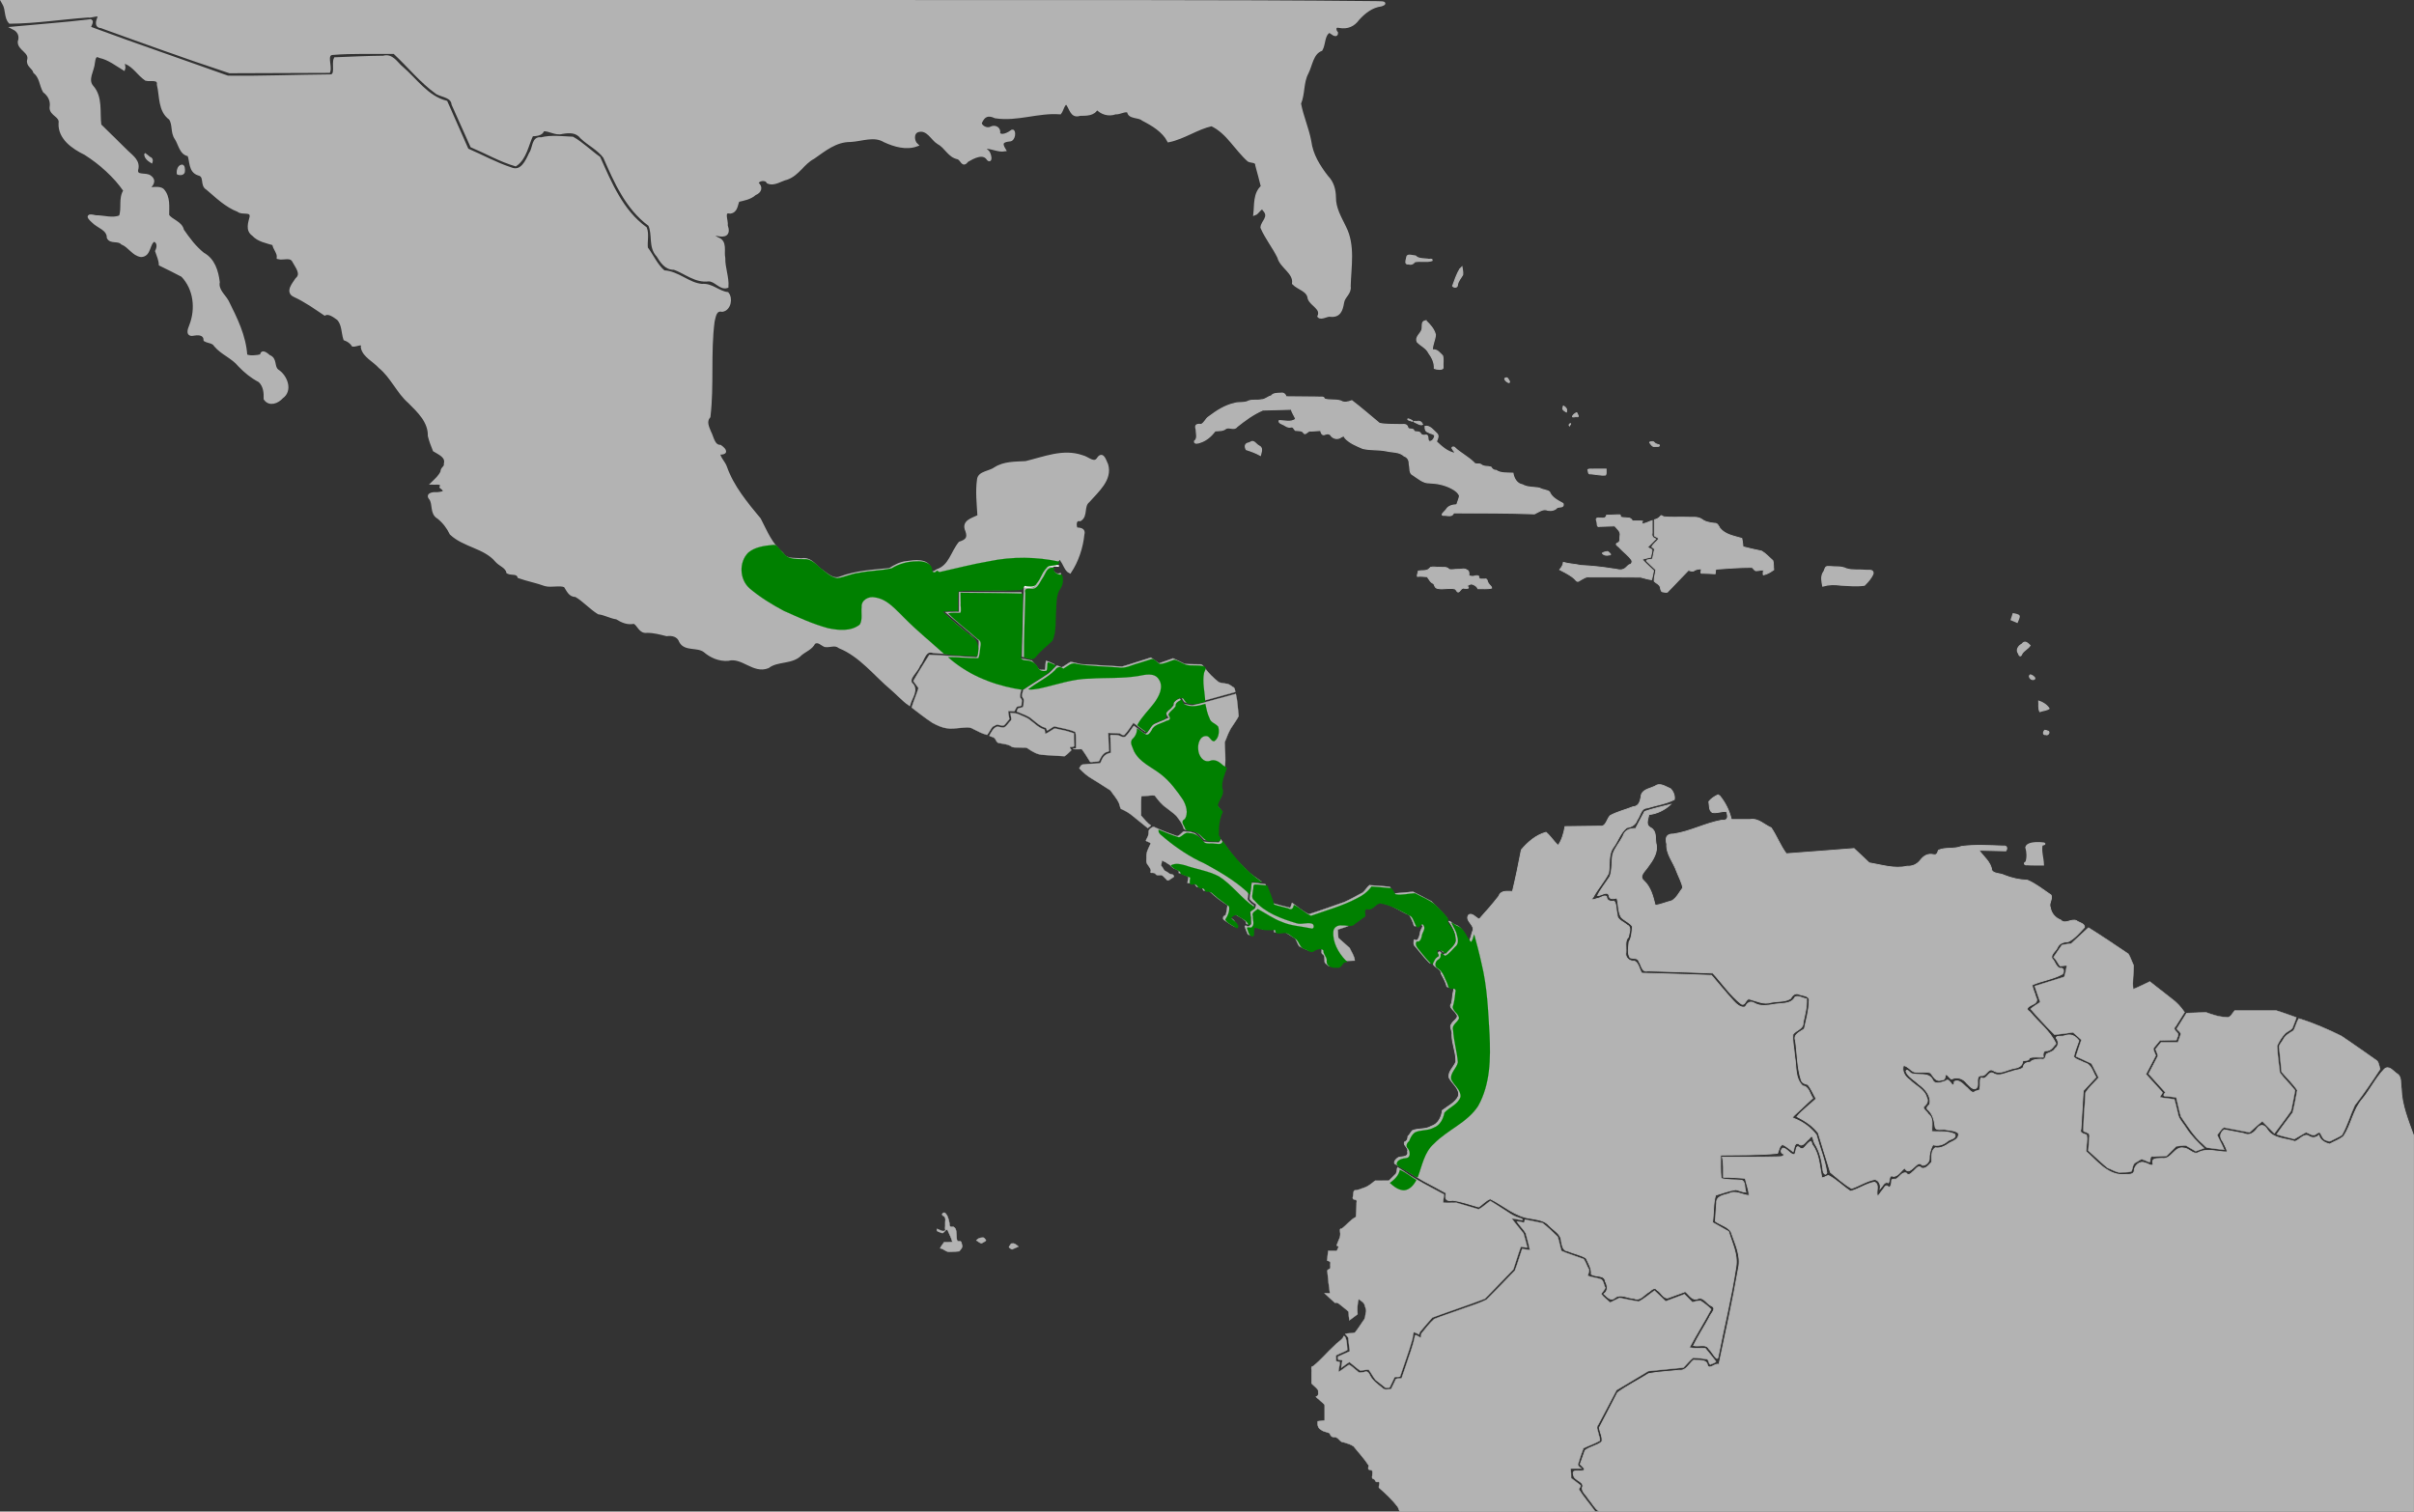
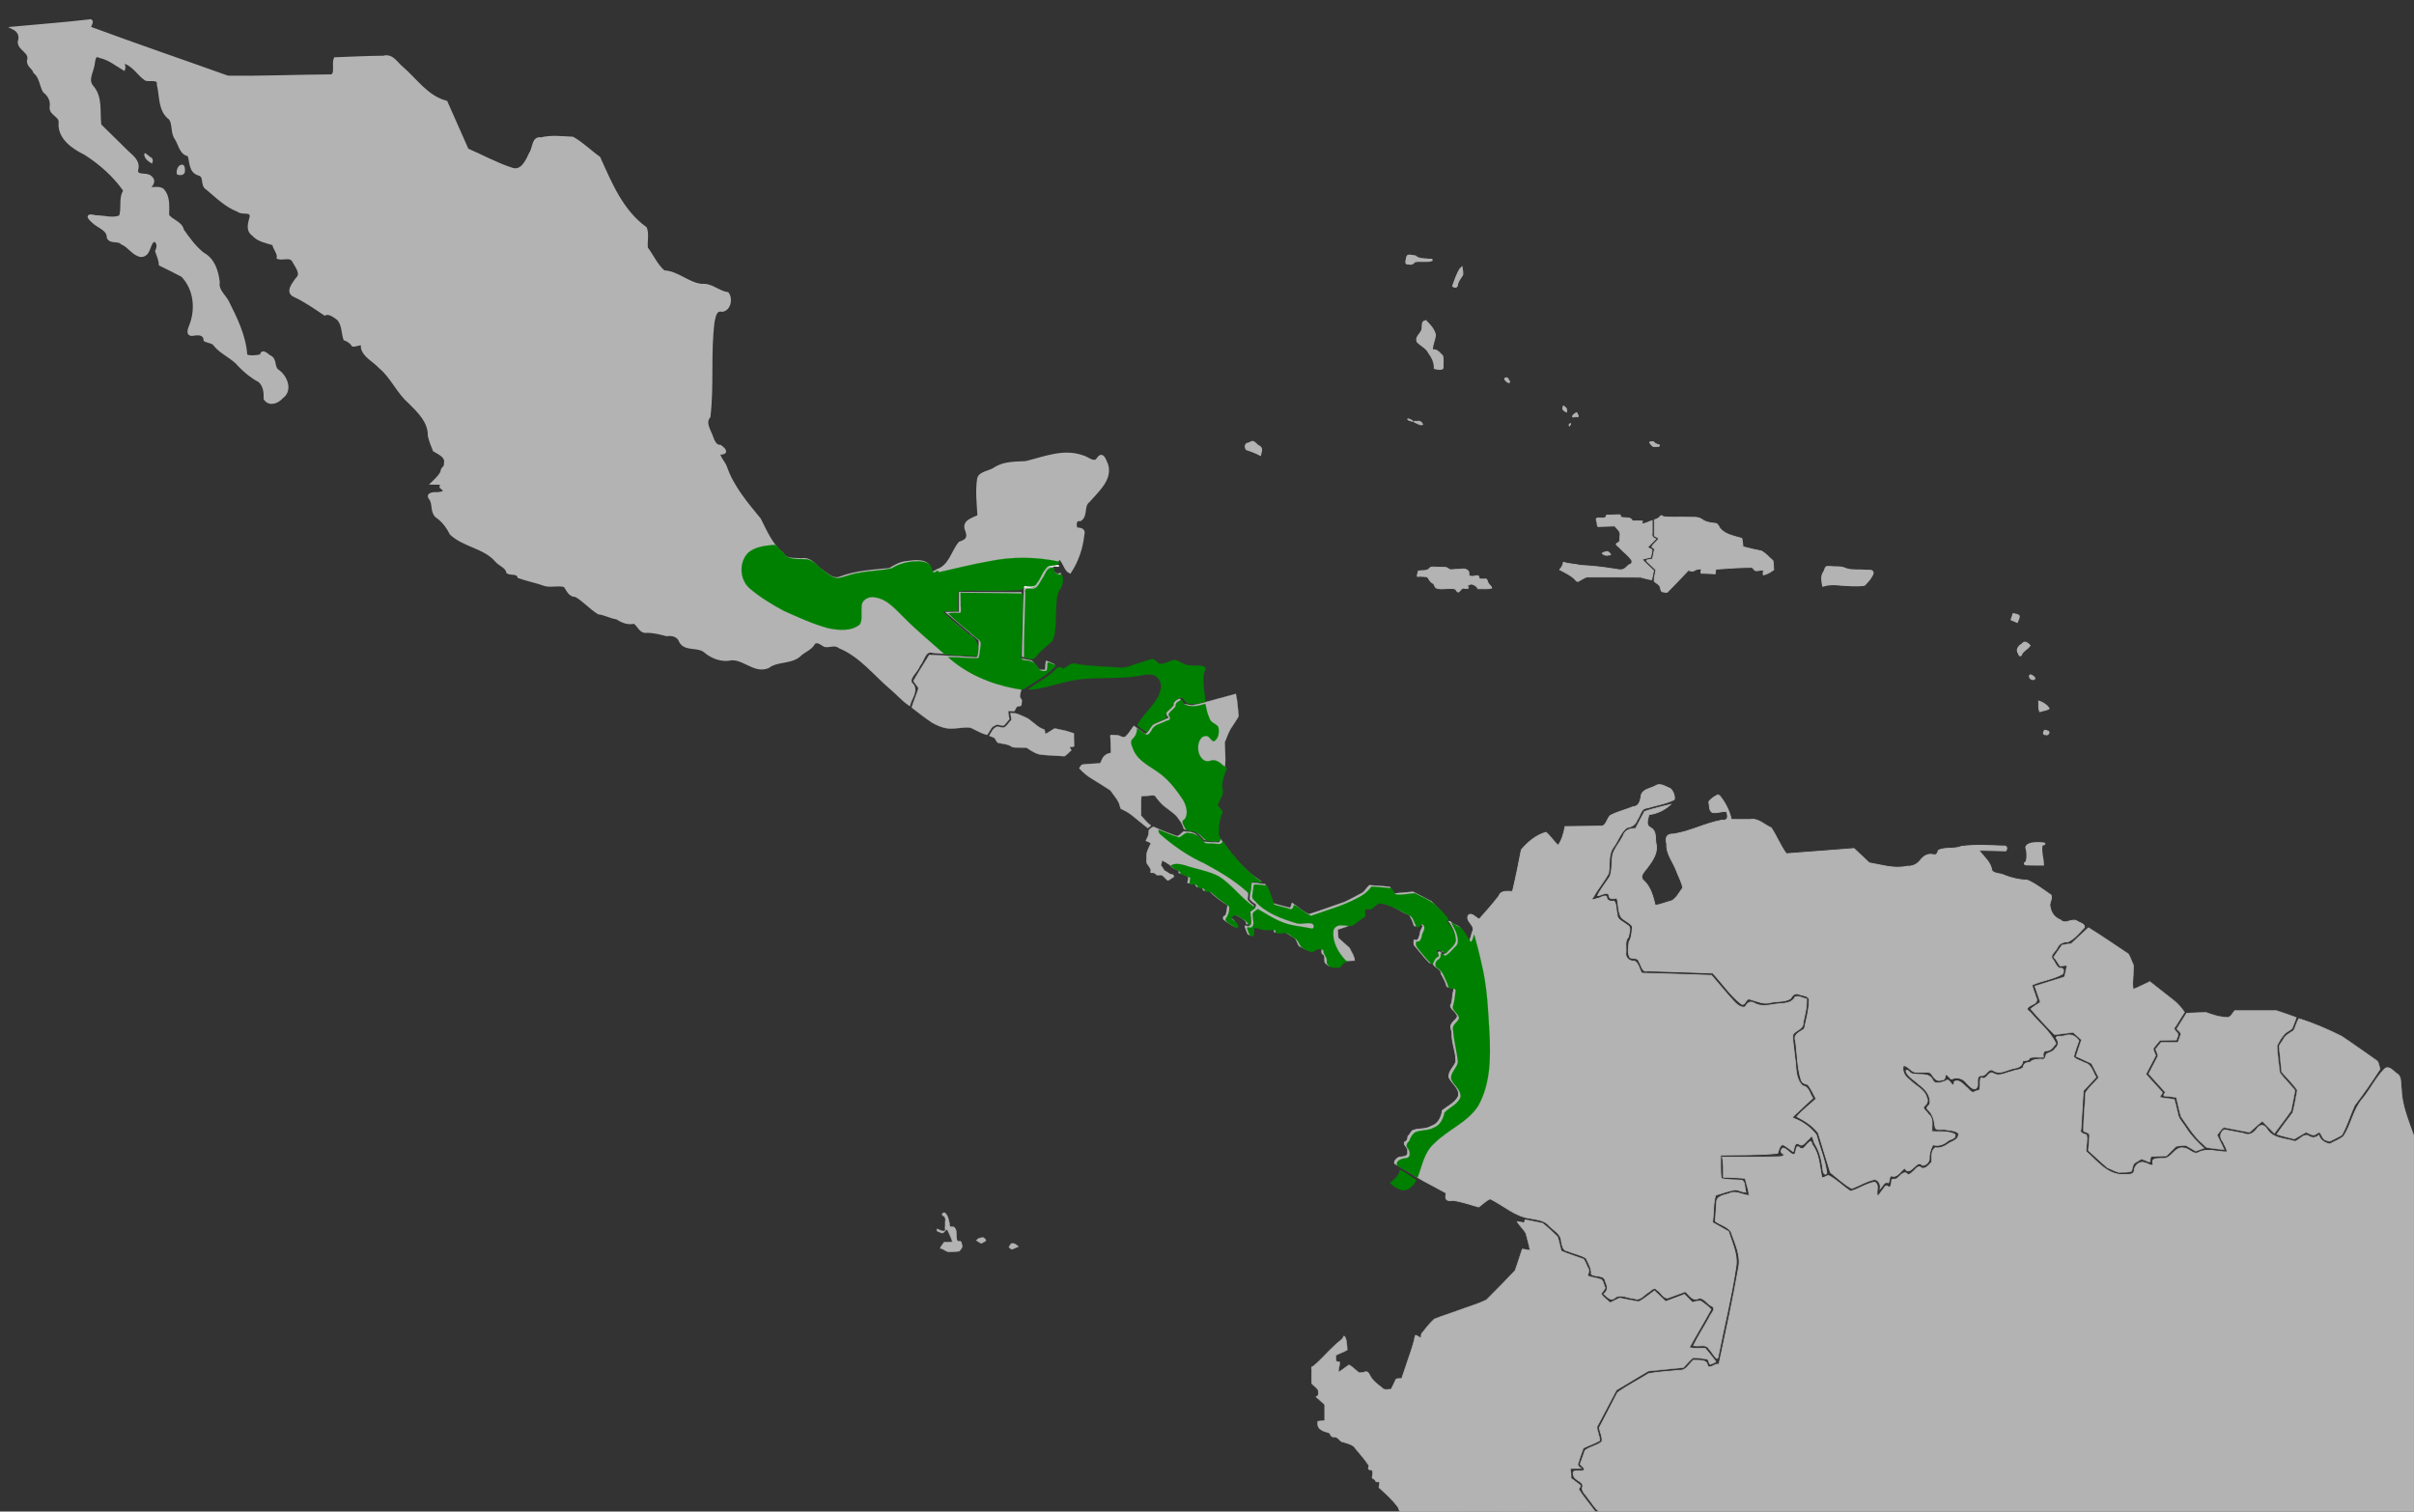
<svg xmlns="http://www.w3.org/2000/svg" xmlns:ns1="http://sodipodi.sourceforge.net/DTD/sodipodi-0.dtd" xmlns:ns2="http://www.inkscape.org/namespaces/inkscape" ns1:docname="Trogon massena map.svg" ns2:version="1.0 (4035a4fb49, 2020-05-01)" id="svg8" version="1.1" viewBox="0 0 385.763 241.565" height="241.565mm" width="385.763mm">
  <rect x="0" y="0" width="385.763" height="241.565" fill="#333333" stroke="none" />
  <defs id="defs2" />
  <ns1:namedview ns2:document-rotation="0" showguides="false" ns2:window-maximized="0" ns2:window-y="39" ns2:window-x="684" ns2:window-height="1011" ns2:window-width="1215" showgrid="false" ns2:current-layer="layer2" ns2:document-units="mm" ns2:cy="423.70209" ns2:cx="753.0121" ns2:zoom="2.8284272" ns2:pageshadow="2" ns2:pageopacity="0.0" borderopacity="1.0" bordercolor="#666666" pagecolor="#ffffff" id="base">
    <ns2:grid id="grid1410" type="xygrid" />
  </ns1:namedview>
  <g style="display:inline" ns2:label="Calque 2" id="layer2" ns2:groupmode="layer">
    <path ns2:connector-curvature="0" id="path1416" d="m 183.811,131.651 v 0" style="fill:none;stroke:#000000;stroke-width:0.271px;stroke-linecap:butt;stroke-linejoin:miter;stroke-opacity:1" />
    <path ns2:connector-curvature="0" id="path1478" d="m 321.741,98.126 c 0,0 0.842,0.142 0.892,0.331 0.049,0.189 -0.297,0.946 -0.297,0.946 l -0.892,-0.378 z" style="fill:#b3b3b3;stroke:#b3b3b3;stroke-width:0.271px;stroke-linecap:butt;stroke-linejoin:miter;stroke-opacity:1" />
    <path ns2:connector-curvature="0" id="path1480" d="m 29.08,26.397 c -0.64,0.086 -0.807,0.896 -0.729,1.385 0.435,0.233 1.14,0.115 1.112,-0.471 0.005,-0.29 0.017,-0.865 -0.383,-0.914 z" style="opacity:1;fill:#b3b3b3;fill-opacity:1;stroke:#b3b3b3;stroke-width:0.194;stroke-miterlimit:4;stroke-dasharray:none;stroke-opacity:1" />
    <path ns2:connector-curvature="0" id="path1482" d="m 23.151,24.568 c -0.074,0.653 0.582,1.139 1.098,1.443 0.144,-0.322 0.085,-0.741 -0.315,-0.853 -0.269,-0.182 -0.489,-0.453 -0.784,-0.59 z" style="opacity:1;fill:#b3b3b3;fill-opacity:1;stroke:#b3b3b3;stroke-width:0.194;stroke-miterlimit:4;stroke-dasharray:none;stroke-opacity:1" />
    <path ns2:connector-curvature="0" id="path1484" d="m 224.761,41.34 c -0.079,0.309 -0.279,0.926 0.306,0.835 0.405,0.127 0.772,-1.51e-4 0.981,-0.337 0.901,-0.222 1.909,0.089 2.784,-0.199 0.151,-0.34 -0.508,-0.111 -0.669,-0.217 -0.674,-0.091 -1.473,0.008 -1.971,-0.506 -0.431,-0.012 -1.31,-0.375 -1.375,0.157 -0.019,0.089 -0.038,0.178 -0.057,0.267 z" style="opacity:1;fill:#b3b3b3;fill-opacity:1;stroke:#b3b3b3;stroke-width:0.194;stroke-miterlimit:4;stroke-dasharray:none;stroke-opacity:1" />
    <path ns2:connector-curvature="0" id="path1486" d="m 233.35,42.959 c -0.564,0.831 -0.841,1.819 -1.2,2.738 0.159,0.252 0.747,0.289 0.736,-0.134 0.074,-0.641 0.545,-1.11 0.838,-1.647 0.069,-0.41 -0.063,-0.819 -0.112,-1.224 -0.088,0.089 -0.175,0.178 -0.263,0.267 z" style="opacity:1;fill:#b3b3b3;fill-opacity:1;stroke:#b3b3b3;stroke-width:0.194;stroke-miterlimit:4;stroke-dasharray:none;stroke-opacity:1" />
    <path ns2:connector-curvature="0" id="path1488" d="m 227.729,51.284 c -0.659,0.147 -0.328,1.009 -0.513,1.469 -0.228,0.633 -1.057,1.096 -0.747,1.865 0.566,0.625 1.473,0.963 1.849,1.766 0.544,0.737 0.944,1.572 0.906,2.492 0.224,0.102 1.459,0.323 1.366,-0.188 -0.047,-0.597 0.089,-1.264 -0.071,-1.818 -0.448,-0.436 -0.889,-1.101 -1.638,-0.924 -0.016,-0.851 0.439,-1.624 0.49,-2.454 -0.207,-0.839 -0.825,-1.572 -1.456,-2.165 -0.056,-0.031 -0.121,-0.048 -0.186,-0.042 z" style="opacity:1;fill:#b3b3b3;fill-opacity:1;stroke:#b3b3b3;stroke-width:0.194;stroke-miterlimit:4;stroke-dasharray:none;stroke-opacity:1" />
-     <path ns2:connector-curvature="0" id="path1490" d="m 204.638,62.852 c -0.517,0.028 -1.182,-0.018 -1.491,0.441 -0.557,0.101 -0.946,0.606 -1.557,0.601 -0.674,0.18 -1.439,-0.051 -2.074,0.214 -0.65,0.371 -1.53,0.131 -2.248,0.372 -1.525,0.335 -2.851,1.205 -4.066,2.119 -0.512,0.322 -0.698,0.989 -1.238,1.246 -0.688,-0.084 -1.058,0.046 -0.804,0.772 -0.016,0.636 0.329,1.432 -0.274,1.908 -0.041,0.48 0.662,0.262 0.935,0.152 0.992,-0.315 1.766,-1.051 2.363,-1.829 0.6,-0.045 1.251,0.029 1.744,-0.394 0.567,-0.279 1.3,0.332 1.721,-0.266 1.274,-1.028 2.648,-2.013 4.158,-2.671 1.525,-0.039 3.05,-0.078 4.575,-0.117 0.082,0.587 0.533,1.055 0.685,1.598 -0.776,0.58 -1.756,0.245 -2.632,0.223 -0.171,0.346 0.48,0.527 0.721,0.658 0.356,0.19 0.647,0.457 1.098,0.362 0.447,-0.127 0.516,0.311 0.742,0.525 0.494,0.081 1.132,-0.068 1.399,0.476 0.283,0.267 0.632,-0.529 1.118,-0.365 0.511,-0.043 1.023,-0.064 1.534,-0.096 0.081,0.344 0.226,0.883 0.725,0.612 0.387,-0.166 0.801,-0.087 0.997,0.289 0.397,0.444 1.076,0.535 1.556,0.146 0.253,-0.147 0.571,-0.236 0.617,0.147 0.729,0.81 1.819,1.254 2.828,1.672 1.24,0.31 2.552,0.137 3.807,0.407 0.958,0.216 2.061,0.098 2.812,0.801 0.66,0.249 0.841,0.773 0.832,1.409 0.168,0.563 -0.066,1.381 0.619,1.662 0.817,0.509 1.573,1.273 2.625,1.235 1.24,0.05 2.463,0.302 3.548,0.895 0.517,0.262 1.067,0.661 1.248,1.203 -0.103,0.485 -0.298,0.947 -0.456,1.418 -0.63,0.039 -1.307,0.156 -1.652,0.725 -0.233,0.37 -1.236,1.041 -0.242,0.938 0.491,0.049 1.191,0.241 1.373,-0.387 4.309,0.018 8.62,-0.028 12.926,0.157 0.676,-0.315 1.362,-0.907 2.16,-0.573 0.546,0.094 1.155,-0.022 1.485,-0.47 0.379,-0.078 1.134,0.032 0.918,-0.583 -0.852,-0.476 -1.815,-0.939 -2.185,-1.877 -0.449,-0.303 -1.07,-0.285 -1.543,-0.57 -0.916,-0.208 -1.928,-0.064 -2.752,-0.55 -0.934,-0.156 -1.386,-1.039 -1.528,-1.849 -0.919,-0.061 -1.921,0.081 -2.712,-0.458 -0.389,0.021 -0.632,-0.226 -0.812,-0.523 -0.53,-0.15 -1.167,-0.008 -1.613,-0.425 -0.362,-0.193 -0.848,0.113 -1.116,-0.309 -0.917,-0.9 -2.108,-1.48 -3.036,-2.367 -0.169,-0.204 -0.628,-0.077 -0.343,0.194 0.071,0.212 0.476,0.535 0.377,0.71 -1.207,-0.226 -2.162,-1.075 -2.99,-1.876 0.16,-0.427 0.501,-0.958 0.029,-1.339 -0.502,-0.437 -1.032,-1.242 -1.802,-1.102 -0.017,0.382 0.046,0.81 0.512,0.913 0.284,0.221 0.886,0.247 1.025,0.548 -0.011,0.44 -0.434,1.121 -0.958,0.921 -0.283,-0.326 0.054,-1.152 -0.618,-0.96 -0.329,0.058 -0.626,-0.042 -0.737,-0.346 -0.24,-0.347 -0.877,-0.028 -1.034,-0.38 -0.063,-0.447 -0.845,-0.052 -0.979,-0.516 -0.136,-0.708 -0.909,-0.401 -1.449,-0.47 -1.023,-0.04 -2.107,0.038 -3.085,-0.195 -1.463,-1.207 -2.887,-2.46 -4.399,-3.612 -0.573,0.216 -1.201,0.409 -1.76,0.044 -0.855,-0.277 -1.834,-0.043 -2.659,-0.325 0.042,-0.462 -0.696,-0.22 -0.984,-0.302 -1.698,-0.026 -3.395,-0.032 -5.093,-0.048 -0.151,-0.417 -0.394,-0.657 -0.888,-0.562 z" style="opacity:1;fill:#b3b3b3;fill-opacity:1;stroke:#b3b3b3;stroke-width:0.194;stroke-miterlimit:4;stroke-dasharray:none;stroke-opacity:1" />
    <path ns2:connector-curvature="0" id="path1492" d="m 199.588,70.795 c -0.648,0.09 -0.686,0.562 -0.429,1.045 0.76,0.238 1.542,0.527 2.251,0.919 0.128,-0.571 0.451,-1.204 -0.276,-1.509 -0.415,-0.219 -0.785,-0.964 -1.289,-0.571 -0.086,0.039 -0.171,0.077 -0.257,0.116 z" style="opacity:1;fill:#b3b3b3;fill-opacity:1;stroke:#b3b3b3;stroke-width:0.194;stroke-miterlimit:4;stroke-dasharray:none;stroke-opacity:1" />
    <path ns2:connector-curvature="0" id="path1494" d="m 240.729,60.401 c -0.561,0.02 -0.033,0.562 0.21,0.655 0.328,0.221 0.354,-0.082 0.156,-0.287 -0.09,-0.131 -0.157,-0.383 -0.365,-0.368 z" style="opacity:1;fill:#b3b3b3;fill-opacity:1;stroke:#b3b3b3;stroke-width:0.194;stroke-miterlimit:4;stroke-dasharray:none;stroke-opacity:1" />
    <path ns2:connector-curvature="0" id="path1496" d="m 226.408,67.639 c 0.269,0.126 0.69,0.389 0.942,0.185 -0.169,-0.384 -0.462,-0.585 -0.905,-0.482 -0.657,-0.057 -0.655,0.043 -0.064,0.283 z" style="opacity:1;fill:#b3b3b3;fill-opacity:1;stroke:#b3b3b3;stroke-width:0.137;stroke-miterlimit:4;stroke-dasharray:none;stroke-opacity:1" />
    <path ns2:connector-curvature="0" id="path1498" d="m 224.979,66.935 c -0.141,0.215 0.358,0.253 0.493,0.331 0.091,0.055 0.547,0.133 0.232,-0.033 -0.224,-0.124 -0.463,-0.274 -0.725,-0.298 z" style="opacity:1;fill:#b3b3b3;fill-opacity:1;stroke:#b3b3b3;stroke-width:0.137;stroke-miterlimit:4;stroke-dasharray:none;stroke-opacity:1" />
    <path ns2:connector-curvature="0" id="path1500" d="m 249.753,65.117 c -0.179,0.352 0.334,0.61 0.57,0.74 0.164,-0.396 -0.079,-0.765 -0.442,-0.955 -0.089,-0.127 -0.082,0.182 -0.128,0.216 z" style="opacity:1;fill:#b3b3b3;fill-opacity:1;stroke:#b3b3b3;stroke-width:0.137;stroke-miterlimit:4;stroke-dasharray:none;stroke-opacity:1" />
    <path ns2:connector-curvature="0" id="path1502" d="m 251.938,65.94 c -0.254,0.153 -0.64,0.372 -0.657,0.684 0.197,0.076 0.492,-0.068 0.725,-0.017 0.446,0.101 0.047,-0.455 -0.03,-0.654 -0.008,-0.011 -0.023,-0.02 -0.038,-0.014 z" style="opacity:1;fill:#b3b3b3;fill-opacity:1;stroke:#b3b3b3;stroke-width:0.137;stroke-miterlimit:4;stroke-dasharray:none;stroke-opacity:1" />
    <path ns2:connector-curvature="0" id="path1504" d="m 250.983,67.681 c -0.184,0.025 -0.342,0.248 -0.174,0.384 0.008,-0.081 0.29,-0.317 0.174,-0.384 z" style="opacity:1;fill:#b3b3b3;fill-opacity:1;stroke:#b3b3b3;stroke-width:0.137;stroke-miterlimit:4;stroke-dasharray:none;stroke-opacity:1" />
-     <path ns2:connector-curvature="0" id="path1506" d="m 254.732,74.967 c -0.312,0.045 -0.726,-0.078 -0.99,0.088 0.102,0.258 -0.007,0.782 0.454,0.682 0.789,0.047 1.591,0.274 2.377,0.186 0.172,-0.273 0.051,-0.65 0.092,-0.957 -0.644,1.72e-4 -1.289,-5.29e-4 -1.933,5.3e-4 z" style="opacity:1;fill:#b3b3b3;fill-opacity:1;stroke:#b3b3b3;stroke-width:0.137;stroke-miterlimit:4;stroke-dasharray:none;stroke-opacity:1" />
    <path ns2:connector-curvature="0" id="path1508" d="m 264.024,70.576 c -0.177,0.015 -0.616,0.049 -0.31,0.285 0.211,0.32 0.446,0.616 0.887,0.494 0.177,-0.002 0.729,0.051 0.555,-0.252 -0.277,-0.099 -0.605,-0.126 -0.796,-0.392 -0.089,-0.085 -0.204,-0.156 -0.336,-0.136 z" style="opacity:1;fill:#b3b3b3;fill-opacity:1;stroke:#b3b3b3;stroke-width:0.137;stroke-miterlimit:4;stroke-dasharray:none;stroke-opacity:1" />
    <path ns2:connector-curvature="0" id="path1510" d="m 228.398,90.875 c -0.438,0.461 -1.173,0.258 -1.746,0.374 -0.024,0.278 -0.238,0.63 -0.144,0.881 0.512,-0.079 1.045,0.029 1.563,0.039 0.304,0.391 0.526,0.946 1.034,1.108 0.141,0.302 0.208,0.692 0.623,0.761 0.913,0.222 1.893,-0.161 2.801,0.094 0.226,0.131 0.345,0.714 0.684,0.384 0.246,-0.251 0.388,-0.632 0.826,-0.493 0.458,0.022 0.88,0.065 0.431,-0.374 0.121,-0.15 0.555,-0.367 0.779,-0.29 0.387,0.131 0.786,0.328 0.919,0.731 0.727,-0.04 1.501,0.089 2.201,-0.105 0.011,-0.283 -0.397,-0.475 -0.499,-0.743 -0.251,-0.255 -0.121,-0.848 -0.631,-0.691 -0.267,-0.053 -0.825,0.136 -0.892,-0.23 0.065,-0.411 -0.467,-0.352 -0.724,-0.25 -0.295,0.095 -0.603,0.029 -0.888,-0.06 0.005,-0.343 0.085,-0.797 -0.353,-0.936 -0.396,-0.308 -0.956,-0.037 -1.425,-0.086 -0.454,-0.013 -0.971,0.125 -1.387,0.022 -0.347,-0.507 -1.07,-0.271 -1.595,-0.359 -0.44,0.019 -0.935,-0.1 -1.342,0.002 -0.078,0.073 -0.156,0.145 -0.235,0.218 z" style="opacity:1;fill:#b3b3b3;fill-opacity:1;stroke:#b3b3b3;stroke-width:0.137;stroke-miterlimit:4;stroke-dasharray:none;stroke-opacity:1" />
    <path ns2:connector-curvature="0" id="path1512" d="m 256.834,88.14 c -0.258,0.058 -0.607,0.107 -0.792,0.275 0.279,0.354 0.735,0.392 1.15,0.273 0.47,0.036 -0.053,-0.376 -0.218,-0.508 -0.042,-0.024 -0.09,-0.045 -0.139,-0.04 z" style="opacity:1;fill:#b3b3b3;fill-opacity:1;stroke:#b3b3b3;stroke-width:0.137;stroke-miterlimit:4;stroke-dasharray:none;stroke-opacity:1" />
    <path ns2:connector-curvature="0" id="path1514" d="m 258.381,82.274 c -0.553,0.01 -1.105,0.044 -1.658,0.067 -0.08,0.498 -0.496,0.49 -0.932,0.449 -0.499,-0.062 -0.891,-0.037 -0.624,0.529 0.122,0.316 -0.074,0.998 0.482,0.816 0.794,-0.026 1.589,-0.051 2.383,-0.077 0.389,0.458 1.017,0.904 0.849,1.576 -0.082,0.395 0.119,0.937 -0.363,1.128 -0.621,0.231 0.149,0.55 0.344,0.833 0.624,0.659 1.412,1.204 1.901,1.965 0.103,0.305 -0.063,0.656 -0.422,0.686 -0.33,0.223 -0.533,0.601 -0.942,0.738 -0.538,0.238 -1.145,-0.071 -1.706,-0.085 -1.686,-0.282 -3.392,-0.451 -5.099,-0.538 -0.906,-0.216 -1.89,-0.227 -2.763,-0.485 -0.038,0.452 -0.309,0.822 -0.592,1.167 0.881,0.484 1.833,0.888 2.526,1.627 0.209,0.341 0.482,0.296 0.76,0.059 0.477,-0.24 0.912,-0.628 1.489,-0.51 2.716,0.012 5.439,-0.024 8.15,0.018 0.589,0.134 1.182,0.353 1.776,0.414 0.135,-0.478 0.203,-0.971 0.303,-1.457 -0.606,-0.598 -1.265,-1.169 -1.829,-1.794 0.445,-0.158 0.919,-0.23 1.377,-0.344 0.028,-0.403 0.252,-0.827 0.181,-1.219 -0.162,-0.181 -0.583,-0.177 -0.638,-0.421 0.445,-0.4 0.839,-0.851 1.257,-1.276 -0.458,-0.174 -0.688,-0.468 -0.569,-0.945 0,-0.665 0,-1.33 0,-1.995 -0.503,0.146 -0.983,0.471 -1.509,0.5 -0.237,-0.106 -0.067,-0.294 -0.025,-0.41 -0.533,-0.068 -1.08,-0.014 -1.618,-0.032 -0.142,-0.346 -0.467,-0.534 -0.855,-0.492 -0.339,-0.076 -0.804,0.04 -1.074,-0.192 0.061,-0.18 -0.007,-0.378 -0.254,-0.301 -0.102,-0.001 -0.204,-5.3e-4 -0.306,5.3e-4 z" style="opacity:1;fill:#b3b3b3;fill-opacity:1;stroke:#b3b3b3;stroke-width:0.137;stroke-miterlimit:4;stroke-dasharray:none;stroke-opacity:1" />
    <path ns2:connector-curvature="0" id="path1516" d="m 265.236,82.613 c -0.227,0.24 -0.543,0.372 -0.863,0.457 0,0.856 0,1.712 0,2.567 0.201,0.16 0.607,0.243 0.685,0.486 -0.308,0.463 -0.866,0.787 -1.093,1.282 0.236,0.172 0.573,0.311 0.372,0.645 -0.086,0.423 -0.171,0.847 -0.256,1.27 -0.246,0.142 -1.225,0.084 -0.908,0.38 0.48,0.459 0.959,0.918 1.439,1.377 -0.079,0.598 -0.281,1.206 -0.271,1.802 0.332,0.375 0.957,0.537 1,1.106 0.062,0.265 0.108,0.649 0.494,0.614 0.286,0.052 0.625,0.162 0.79,-0.155 1.093,-1.079 2.111,-2.225 3.195,-3.311 0.335,0.096 0.731,0.288 1.012,-0.018 0.313,-0.131 0.706,-0.204 1.025,-0.202 0.087,0.267 -0.283,0.827 0.221,0.703 0.672,0.01 1.342,0.054 2.013,0.086 0.051,-0.237 0,-0.54 0.138,-0.743 1.898,-0.143 3.804,-0.278 5.708,-0.282 0.299,0.115 0.418,0.636 0.837,0.525 0.319,0.017 0.838,-0.184 1.027,-0.067 0.007,0.233 -0.108,0.552 -0.017,0.748 0.622,-0.118 1.162,-0.468 1.662,-0.824 -0.063,-0.48 2e-4,-1.016 -0.14,-1.462 -0.596,-0.51 -1.117,-1.129 -1.803,-1.527 -0.993,-0.212 -1.989,-0.413 -2.968,-0.681 -0.049,-0.451 -0.087,-0.905 -0.189,-1.349 -1.23,-0.373 -2.675,-0.581 -3.507,-1.626 -0.212,-0.335 -0.36,-0.841 -0.881,-0.781 -0.713,-0.087 -1.443,-0.201 -2.017,-0.649 -0.701,-0.48 -1.607,-0.246 -2.408,-0.322 -1.23,-0.043 -2.476,0.071 -3.697,-0.077 -0.292,-0.162 -0.358,-0.339 -0.6,0.028 z" style="opacity:1;fill:#b3b3b3;fill-opacity:1;stroke:#b3b3b3;stroke-width:0.137;stroke-miterlimit:4;stroke-dasharray:none;stroke-opacity:1" />
    <path ns2:connector-curvature="0" id="path1518" d="m 291.99,90.549 c -0.376,0.045 -0.352,0.626 -0.565,0.866 -0.466,0.683 -0.276,1.514 -0.137,2.244 0.932,-0.268 1.898,-0.305 2.857,-0.149 1.257,0.054 2.548,0.193 3.791,0.016 0.552,-0.546 1.125,-1.17 1.389,-1.89 0.02,-0.694 -0.771,-0.417 -1.245,-0.493 -1.011,-0.095 -2.088,0.065 -3.055,-0.246 -0.769,-0.398 -1.731,-0.245 -2.581,-0.345 -0.151,-0.005 -0.301,-0.007 -0.452,-0.003 z" style="opacity:1;fill:#b3b3b3;fill-opacity:1;stroke:#b3b3b3;stroke-width:0.194;stroke-miterlimit:4;stroke-dasharray:none;stroke-opacity:1" />
    <path ns2:connector-curvature="0" id="path1520" d="m 325.421,134.715 c -0.542,0.013 -1.497,0.123 -1.642,0.691 0.22,0.747 0.275,1.659 0.012,2.397 -0.388,0.111 -0.269,0.43 0.129,0.349 0.858,0.063 1.72,0.027 2.58,0.036 -0.031,-1.048 -0.432,-2.157 -0.213,-3.179 0.16,0.014 0.713,-0.152 0.289,-0.241 -0.381,-0.064 -0.77,-0.059 -1.156,-0.054 z" style="opacity:1;fill:#b3b3b3;fill-opacity:1;stroke:#b3b3b3;stroke-width:0.275;stroke-miterlimit:4;stroke-dasharray:none;stroke-opacity:1" />
    <path ns2:connector-curvature="0" id="path1522" d="m 323.085,102.974 c -0.554,0.277 -0.935,0.936 -0.505,1.472 0.138,0.481 0.37,0.47 0.521,0.01 0.322,-0.522 0.972,-0.801 1.293,-1.295 -0.415,-0.395 -0.811,-0.82 -1.273,-0.212 z" style="opacity:1;fill:#b3b3b3;fill-opacity:1;stroke:#b3b3b3;stroke-width:0.194;stroke-miterlimit:4;stroke-dasharray:none;stroke-opacity:1" />
    <path ns2:connector-curvature="0" id="path1524" d="m 324.463,107.859 c -0.48,0.295 0.339,1.059 0.7,0.596 0.011,-0.266 -0.457,-0.526 -0.7,-0.596 z" style="opacity:1;fill:#b3b3b3;fill-opacity:1;stroke:#b3b3b3;stroke-width:0.194;stroke-miterlimit:4;stroke-dasharray:none;stroke-opacity:1" />
    <path ns2:connector-curvature="0" id="path1526" d="m 325.81,112.059 c 0.053,0.532 -0.086,1.18 0.166,1.651 0.467,-0.175 1.065,-0.195 1.458,-0.474 -0.345,-0.554 -0.989,-0.976 -1.624,-1.178 z" style="opacity:1;fill:#b3b3b3;fill-opacity:1;stroke:#b3b3b3;stroke-width:0.194;stroke-miterlimit:4;stroke-dasharray:none;stroke-opacity:1" />
    <path ns2:connector-curvature="0" id="path1528" d="m 326.773,116.725 c -0.223,0.175 -0.354,0.737 0.133,0.653 0.357,0.24 0.792,-0.488 0.271,-0.544 -0.128,-0.051 -0.262,-0.11 -0.404,-0.109 z" style="opacity:1;fill:#b3b3b3;fill-opacity:1;stroke:#b3b3b3;stroke-width:0.194;stroke-miterlimit:4;stroke-dasharray:none;stroke-opacity:1" />
-     <path ns2:connector-curvature="0" id="path1739" d="M 0.637,0.639 C 1.156,1.533 0.885,2.795 1.596,3.549 5.749,3.517 9.904,2.85 14.056,2.56 c 0.449,0.167 2.016,-0.603 1.753,0.225 -0.193,0.529 -0.57,1.431 0.375,1.467 6.809,2.474 13.63,4.928 20.511,7.211 5.285,-0.007 10.569,-0.038 15.854,-0.058 0.299,-0.869 -0.65,-2.777 0.589,-2.863 3.282,-0.271 6.586,-0.121 9.877,-0.164 2.3,2.129 4.268,4.632 6.844,6.465 0.985,0.519 2.39,0.522 2.542,1.834 0.996,2.22 1.992,4.44 2.988,6.661 2.328,0.987 4.571,2.286 6.995,2.996 1.578,-1.074 1.828,-3.195 2.611,-4.786 0.667,-0.048 1.559,-0.041 1.768,-0.801 1.016,-0.108 1.98,0.725 3.062,0.423 1.213,-0.217 2.35,-0.227 3.15,0.809 1.167,1.067 2.724,1.856 3.642,3.101 1.743,3.937 3.537,8.163 7.199,10.841 0.739,1.563 -0.016,3.533 1.312,4.918 0.586,0.948 1.294,2.089 2.61,2.03 1.82,0.657 3.393,2.117 5.476,1.86 1.113,-0.049 1.904,1.407 2.959,1.071 0.103,-1.499 -0.55,-3.021 -0.51,-4.554 -0.244,-1.085 0.386,-2.64 -1.013,-3.094 -0.553,-0.277 -1.382,-0.937 -0.137,-0.705 1.364,0.326 2.032,0.024 1.547,-1.403 0.133,-0.792 -0.749,-2.438 0.632,-2.147 0.997,-0.138 0.944,-1.229 1.256,-1.863 0.934,-0.218 1.92,-0.387 2.678,-1.059 0.871,-0.359 1.087,-1.067 0.335,-1.678 0.096,-0.64 1.411,-0.883 1.753,-0.202 0.949,0.471 2.073,-0.396 3.019,-0.613 1.786,-0.634 2.587,-2.432 4.224,-3.301 1.786,-1.249 3.591,-2.752 5.937,-2.735 1.835,-0.094 3.779,-0.961 5.47,0.056 1.571,0.725 3.446,1.272 5.11,0.667 -0.652,-0.593 -0.748,-1.995 0.218,-2.29 1.592,-0.423 2.18,1.28 3.283,1.958 1.213,0.634 1.688,2.115 3.125,2.387 0.703,0.282 0.699,1.425 1.454,0.441 0.966,-0.555 2.581,-1.482 3.382,-0.213 0.488,0.45 0.217,-1.015 -0.178,-1.283 -0.344,-0.203 -0.734,-0.852 0.007,-0.625 0.892,0.074 1.91,0.558 2.737,0.416 -0.589,-0.969 -0.527,-1.445 0.758,-1.591 0.828,0.049 0.853,-1.474 0.516,-1.422 -0.539,0.405 -1.679,1.067 -2.205,0.416 0.201,-0.755 -0.496,-1.261 -1.218,-0.894 -0.682,0.374 -1.756,-0.259 -1.696,-0.85 0.502,-1.195 1.218,-1.516 2.403,-0.957 3.48,0.543 6.847,-0.913 10.329,-0.636 0.343,-0.413 0.507,-1.503 1.059,-1.578 0.668,0.723 0.755,2.303 2.1,1.822 0.997,-0.021 2.255,0.056 2.71,-1.013 0.79,0.82 1.879,1.179 3.004,0.771 0.654,0.072 1.536,-0.559 2.086,-0.226 0.06,1.031 1.66,0.689 2.283,1.266 1.608,0.832 3.278,1.841 4.123,3.423 2.422,-0.49 4.481,-2.029 6.868,-2.567 2.568,1.208 3.879,3.887 5.917,5.696 0.484,0.252 1.3,0.022 1.307,0.822 0.327,1.12 0.59,2.255 0.889,3.382 -1.269,1.132 -1.036,2.881 -1.208,4.376 0.384,-0.116 1.195,-1.572 1.445,-0.722 1.153,1.186 -0.238,1.947 -0.309,2.867 0.707,1.676 1.894,3.128 2.685,4.737 0.398,1.588 2.589,2.433 2.362,4.207 0.802,0.824 2.358,1.046 2.494,2.393 0.38,1.082 2.141,1.53 1.57,2.877 0.363,0.392 1.257,-0.264 1.787,-0.172 1.477,0.17 1.785,-0.851 1.987,-2.022 0.133,-1 1.231,-1.533 1.048,-2.616 0.075,-3.152 0.761,-6.485 -0.731,-9.452 -0.745,-1.517 -1.63,-3.004 -1.622,-4.737 -0.013,-1.238 -0.319,-2.374 -1.22,-3.3 -1.325,-1.687 -2.443,-3.542 -2.718,-5.67 -0.38,-2.054 -1.273,-4.008 -1.647,-6.043 0.672,-1.559 0.38,-3.34 1.192,-4.881 0.653,-1.252 0.764,-3.144 2.266,-3.75 0.512,-0.89 0.29,-2.386 1.315,-2.931 0.289,0.114 1.15,0.994 1.143,0.269 -0.405,-0.471 -0.369,-1.25 0.465,-1.029 1.268,0.231 2.244,-0.196 2.968,-1.209 0.992,-1.092 2.176,-2.034 3.72,-2.238 1.194,-0.413 -0.573,-0.329 -0.939,-0.356 C 194.751,0.164 169.703,0.296 144.658,0.248 96.577,0.243 48.497,0.246 0.416,0.245 0.49,0.377 0.563,0.508 0.637,0.639 Z" style="opacity:1;fill:#b3b3b3;fill-opacity:1;stroke:#b3b3b3;stroke-width:0.487;stroke-miterlimit:4;stroke-dasharray:none;stroke-opacity:1" />
    <path ns2:connector-curvature="0" id="path1741" d="M 14.485,3.312 C 10.395,3.814 6.275,4.093 2.17,4.485 c 0.885,0.442 1.238,1.295 0.91,2.193 -0.044,1.18 1.828,1.571 1.511,2.872 -0.249,0.908 0.758,1.211 0.959,1.956 0.982,0.806 0.966,2.067 1.526,3.072 0.844,0.65 1.282,1.568 1.091,2.614 -0.049,1.098 1.647,1.297 1.431,2.497 -0.127,2.356 2.05,3.872 4.015,4.831 2.469,1.569 4.734,3.591 6.352,5.943 -0.846,1.246 -0.223,2.83 -0.725,4.15 -1.187,0.562 -2.673,0.01 -3.965,0.03 -1.177,-0.29 -1.374,-0.129 -0.445,0.714 0.846,0.882 2.467,1.186 2.485,2.614 0.388,0.811 1.61,0.232 2.192,0.885 1.148,0.45 1.804,1.806 3.037,1.978 1.447,-0.049 1.091,-2.016 2.099,-2.472 0.796,0.352 0.687,1.161 0.393,1.777 0.234,0.694 0.551,1.382 0.586,2.113 1.176,0.554 2.361,1.19 3.523,1.782 2.051,2.111 2.371,5.345 1.341,7.982 -0.281,0.691 -0.656,1.665 0.587,1.373 0.834,-0.14 1.675,0.022 1.704,0.952 0.526,0.304 1.307,0.23 1.662,0.876 1.09,1.269 2.762,1.865 3.837,3.174 0.939,0.98 2.004,1.852 3.209,2.476 0.822,0.756 0.926,1.873 0.89,2.872 0.703,1.019 1.996,0.494 2.646,-0.273 1.566,-1.08 0.655,-3.362 -0.713,-4.233 -0.767,-0.618 -0.2,-1.858 -1.306,-2.265 -0.393,-0.32 -1.168,-1.037 -1.223,-0.128 -0.725,0.204 -2.076,0.318 -2.506,-0.042 -0.18,-3.052 -1.599,-5.926 -2.97,-8.643 -0.575,-1.001 -1.655,-1.802 -1.425,-3.075 -0.222,-1.733 -0.753,-3.589 -2.463,-4.504 -1.311,-1.048 -2.311,-2.422 -3.256,-3.775 -0.217,-1.211 -1.844,-1.513 -2.371,-2.384 -0.012,-1.379 0.224,-2.901 -0.785,-4.03 -0.585,-0.518 -1.72,-0.125 -2.476,-0.258 0.699,-0.433 1.313,-1.238 0.457,-1.851 -0.623,-0.574 -2.321,0.108 -2.148,-1.152 0.381,-1.289 -0.66,-2.025 -1.521,-2.832 -1.454,-1.428 -2.907,-2.856 -4.36,-4.284 -0.275,-2.073 0.271,-4.457 -1.272,-6.18 -0.951,-1.143 0.169,-2.59 0.247,-3.852 0.079,-0.578 0.21,-1.419 1.03,-0.955 1.448,0.309 2.651,1.278 3.821,1.978 0.127,-0.32 -0.418,-1.416 0.332,-1.007 1.356,0.566 2.074,1.907 3.218,2.678 0.705,0.18 2.121,-0.312 1.982,0.859 0.452,1.834 0.142,4.127 1.892,5.403 0.657,0.943 0.239,2.229 0.949,3.199 0.582,0.879 0.755,2.45 2.028,2.603 0.415,1.042 0.138,2.584 1.531,3.061 1.285,0.281 0.41,1.773 1.411,2.325 1.54,1.29 3.051,2.797 4.959,3.508 0.592,0.583 2.169,-0.176 2.053,1.027 -0.226,0.936 -0.694,2.105 0.323,2.817 0.842,0.948 2.151,1.146 3.287,1.503 0.082,0.796 0.816,1.358 0.728,2.206 0.795,0.224 2.022,-0.438 2.495,0.604 0.466,0.874 1.449,1.998 0.448,2.841 -0.482,0.733 -1.649,2.032 -0.34,2.616 1.729,0.791 3.272,1.895 4.823,2.932 0.67,-0.361 1.621,0.379 2.172,0.789 0.8,0.907 0.695,2.172 1.031,3.203 0.551,0.204 1.024,0.538 1.324,0.994 0.514,0.043 1.681,-0.679 1.474,0.34 0.256,1.402 1.898,2.104 2.799,3.122 1.942,1.581 2.842,3.97 4.725,5.617 1.518,1.506 3.241,3.159 3.183,5.414 0.195,0.784 0.484,1.56 0.788,2.284 0.826,0.52 2.076,0.981 1.779,2.184 0.094,0.598 -0.555,0.665 -0.543,1.283 -0.316,0.733 -0.952,1.266 -1.516,1.822 0.559,0.02 1.681,-0.239 1.379,0.607 0.922,0.692 0.562,0.958 -0.583,1.061 -0.512,-0.055 -1.801,0.033 -1.105,0.784 0.65,0.943 0.064,2.35 1.276,3.028 0.878,0.711 1.541,1.597 2.005,2.563 2.083,1.958 5.367,2.118 7.255,4.339 0.587,0.677 1.622,0.924 1.819,1.846 0.58,0.297 1.516,-0.067 1.77,0.717 1.36,0.484 2.824,0.755 4.189,1.258 1.025,0.274 2.315,-0.181 3.189,0.207 0.42,0.618 0.767,1.576 1.677,1.504 1.341,0.758 2.353,1.981 3.672,2.796 1.022,0.125 1.893,0.657 2.914,0.805 0.833,0.533 1.736,0.935 2.753,0.694 0.779,0.383 0.953,1.635 2.083,1.458 1.09,-7.5e-4 2.114,0.275 3.113,0.53 0.956,-0.129 1.906,0.126 2.245,1.093 0.744,1.35 2.66,0.637 3.809,1.475 1.029,0.891 2.334,1.48 3.765,1.382 2.296,-0.624 4.094,2.113 6.373,1.182 1.523,-1.181 3.87,-0.565 5.253,-2.056 0.737,-0.593 1.686,-0.921 2.096,-1.79 0.687,-0.457 1.218,0.212 1.772,0.451 0.807,0.124 1.595,-0.39 2.344,0.217 3.405,1.404 5.633,4.41 8.356,6.689 0.903,0.777 1.814,1.784 2.723,2.423 0.296,-1.032 1.406,-2.309 0.3,-3.244 -0.59,-0.929 0.956,-1.972 1.258,-2.948 0.738,-0.799 0.885,-2.677 2.344,-2.159 2.197,0.169 4.4,0.262 6.6,0.374 0.323,-1.285 0.089,-2.353 -1.197,-3.01 -1.539,-1.362 -3.328,-2.651 -4.671,-4.113 0.895,-0.193 1.829,-0.082 2.74,-0.113 0.141,-1 -0.274,-2.531 0.198,-3.215 3.388,-0.087 6.813,0.178 10.179,-0.149 0.184,-0.309 0.173,-0.815 0.792,-0.554 1.408,0.647 1.752,-0.726 2.324,-1.671 0.411,-0.806 0.94,-1.769 2.054,-1.618 0.757,0.074 1.17,-1.621 1.521,-0.492 0.423,0.539 0.662,1.52 1.264,1.807 1.168,-1.767 1.871,-3.893 2.081,-5.976 0.252,-0.815 -0.48,-0.843 -1.07,-0.881 -0.249,-0.539 -0.293,-1.633 0.619,-1.477 1.058,-0.644 0.321,-2.206 1.324,-2.979 1.402,-1.627 3.633,-3.451 2.929,-5.803 -0.253,-0.452 -0.604,-1.974 -1.287,-1.04 -0.691,1.18 -1.7,-0.061 -2.654,-0.26 -3.011,-1.056 -6.077,0.267 -8.984,0.96 -1.674,0.102 -3.425,0.014 -4.89,0.956 -0.833,0.625 -2.57,0.636 -2.661,1.767 -0.276,1.94 -0.033,3.9 0.073,5.843 -1.094,0.538 -2.615,0.851 -1.942,2.32 0.424,1.176 -0.044,1.62 -1.121,1.975 -1.206,1.478 -1.529,3.721 -3.623,4.405 -0.494,0.373 -1.241,0.661 -1.201,-0.26 -0.293,-1.511 -2.466,-1.202 -3.627,-1.038 -1.04,0.089 -1.921,0.598 -2.748,1.111 -2.668,0.273 -5.386,0.398 -7.916,1.362 -1.261,0.505 -2.394,-0.794 -3.4,-1.413 -0.836,-0.766 -1.494,-1.758 -2.818,-1.496 -1.124,-0.138 -2.46,0.156 -3.093,-0.979 -1.77,-1.458 -2.604,-3.559 -3.603,-5.497 -2.119,-2.562 -4.309,-5.17 -5.411,-8.31 -0.242,-0.763 -1.112,-1.518 -1.085,-2.271 1.257,0.063 1.171,-0.393 0.242,-1.065 -1.128,-0.013 -1.278,-1.513 -1.702,-2.278 -0.336,-0.809 -0.782,-1.733 -0.106,-2.495 0.596,-5.04 0.014,-10.166 0.663,-15.205 0.198,-0.772 0.3,-2.039 1.47,-1.779 1.194,-0.2 1.431,-1.931 0.812,-2.673 -1.43,-0.172 -2.509,-1.454 -4.058,-1.301 -2.225,-0.199 -3.856,-2.073 -6.102,-2.169 -1.223,-1.021 -1.839,-2.554 -2.786,-3.796 -0.115,-1.029 0.217,-2.255 -0.151,-3.173 -3.816,-2.765 -5.595,-7.185 -7.432,-11.242 -1.42,-1.005 -2.714,-2.321 -4.208,-3.144 -1.683,-0.068 -3.42,-0.31 -5.037,0.105 -1.315,-0.245 -1.088,1.597 -1.696,2.361 -0.54,1.171 -1.377,3.113 -3.087,2.446 -2.437,-0.803 -4.685,-2.043 -7.026,-3.061 -1.123,-2.537 -2.246,-5.074 -3.369,-7.611 -3.077,-0.808 -4.842,-3.571 -7.098,-5.501 -0.896,-0.738 -1.531,-2.069 -2.921,-1.683 -2.565,0.023 -5.127,0.15 -7.689,0.246 -0.384,0.814 0.382,2.812 -0.863,2.739 -5.439,0.044 -10.91,0.273 -16.328,0.202 C 29.031,9.701 21.615,7.174 14.319,4.469 14.216,4.144 14.839,3.47 14.485,3.312 Z" style="opacity:1;fill:#b3b3b3;fill-opacity:1;stroke:#b3b3b3;stroke-width:0.487;stroke-miterlimit:4;stroke-dasharray:none;stroke-opacity:1" />
    <path ns2:connector-curvature="0" id="path1790" d="m 167.609,90.514 c -0.487,0.01 -0.632,0.56 -0.864,0.878 -0.492,0.826 -0.948,1.682 -1.472,2.484 -0.548,0.038 -1.118,-0.145 -1.653,-0.13 -0.132,3.728 -0.235,7.457 -0.299,11.187 0.528,0.132 1.082,0.259 1.614,0.318 0.59,-0.64 1.035,-1.408 1.766,-1.924 0.421,-0.368 0.906,-0.696 1.289,-1.087 0.172,-0.616 0.467,-1.213 0.416,-1.864 0.067,-1.845 0.157,-3.689 0.253,-5.533 0.316,-0.554 0.712,-1.091 0.979,-1.655 -0.053,-0.53 -0.082,-1.062 -0.116,-1.593 -0.295,0.066 -0.653,0.17 -0.881,-0.096 -0.177,-0.163 -0.454,-0.295 -0.579,-0.473 0.026,-0.173 0.508,-0.536 0.188,-0.51 -0.214,0.002 -0.428,-0.003 -0.641,-0.003 z" style="opacity:1;fill:#b3b3b3;fill-opacity:1;stroke:#b3b3b3;stroke-width:0.048;stroke-miterlimit:4;stroke-dasharray:none;stroke-opacity:1" />
    <path ns2:connector-curvature="0" id="path1792" d="m 153.238,96.202 c 0,0.532 0,1.063 0,1.595 -0.722,0.009 -1.444,0.017 -2.165,0.025 1.781,1.521 3.591,3.02 5.356,4.552 0.034,0.751 -0.081,1.513 -0.21,2.255 0.01,0.365 -0.157,0.513 -0.531,0.403 -2.395,-0.123 -4.788,-0.287 -7.183,-0.378 -0.847,1.389 -1.744,2.76 -2.547,4.169 0.238,0.406 0.583,0.755 0.819,1.157 -0.313,1.046 -0.783,2.046 -1.092,3.092 1.088,0.83 2.157,1.688 3.305,2.442 0.755,0.401 1.542,0.793 2.417,0.874 0.686,0.149 1.389,-0.043 2.084,-0.06 0.687,-0.037 1.454,-0.225 2.064,0.188 0.705,0.344 1.411,0.739 2.175,0.93 0.336,-0.405 0.554,-0.903 0.883,-1.3 0.325,-0.117 0.617,-0.45 0.984,-0.293 0.328,0.038 0.773,0.261 1.001,-0.091 0.238,-0.274 0.466,-0.556 0.701,-0.832 -0.057,-0.431 -0.18,-0.891 -0.189,-1.306 0.327,-0.007 0.67,0.07 0.986,0.038 0.159,-0.225 0.235,-0.543 0.431,-0.72 0.233,-0.125 0.762,-0.016 0.718,-0.36 -0.017,-0.342 0.18,-0.747 -0.156,-0.993 -0.199,-0.329 -0.014,-0.741 0.039,-1.092 0.059,-0.296 0.157,-0.571 0.476,-0.687 1.298,-0.859 2.653,-1.644 3.904,-2.565 0.364,-0.326 0.74,-0.683 1.027,-1.058 -0.459,-0.196 -0.905,-0.479 -1.395,-0.578 -0.067,0.484 -0.075,0.975 -0.141,1.459 -0.317,-0.035 -0.692,0.032 -0.975,-0.065 -0.383,-0.468 -0.706,-1.001 -1.14,-1.419 -0.641,-0.147 -1.291,-0.259 -1.937,-0.387 0.142,-3.503 0.215,-7.009 0.294,-10.515 -0.184,-0.082 -0.515,-0.011 -0.749,-0.039 -3.084,-0.023 -6.169,-0.026 -9.253,-0.038 0,0.532 0,1.063 0,1.595 z" style="opacity:1;fill:#b3b3b3;fill-opacity:1;stroke:#b3b3b3;stroke-width:0.048;stroke-miterlimit:4;stroke-dasharray:none;stroke-opacity:1" />
-     <path ns2:connector-curvature="0" id="path1812" d="m 181.64,105.81 c -0.778,0.235 -1.549,0.519 -2.331,0.724 -2.212,-0.134 -4.428,-0.244 -6.637,-0.392 -0.526,-0.113 -1.051,-0.291 -1.581,-0.356 -0.497,0.25 -0.922,0.641 -1.421,0.87 -0.284,-0.038 -0.534,-0.281 -0.806,-0.286 -0.574,0.508 -1.002,1.17 -1.703,1.532 -1.205,0.772 -2.409,1.543 -3.614,2.315 -0.112,0.458 -0.421,1.047 0.021,1.435 0.107,0.281 -0.013,0.633 -0.007,0.942 -0.014,0.198 -0.02,0.47 -0.298,0.479 -0.241,0.102 -0.612,0.031 -0.667,0.347 -0.037,0.102 -0.225,0.325 2.2e-4,0.334 0.654,0.285 1.344,0.526 1.955,0.882 0.682,0.497 1.282,1.112 2.038,1.508 0.263,0.114 0.751,0.139 0.667,0.531 0.112,0.169 0.35,-0.103 0.479,-0.145 0.258,-0.136 0.496,-0.371 0.766,-0.446 1.119,0.277 2.296,0.413 3.343,0.896 0.154,0.543 0.079,1.132 0.108,1.693 9e-5,0.303 2e-4,0.606 2.8e-4,0.909 -0.125,0.047 -0.429,-0.008 -0.471,0.126 0.456,0.073 0.927,0.007 1.388,0.015 0.493,0.647 0.908,1.343 1.334,2.028 0.198,0.1 0.46,-0.039 0.68,-0.01 0.241,-0.035 0.529,0.006 0.741,-0.11 0.236,-0.531 0.526,-1.106 1.071,-1.402 0.249,-0.097 0.65,-0.07 0.506,-0.43 -0.043,-0.895 -0.077,-1.791 -0.111,-2.687 0.629,0.066 1.273,0.022 1.896,0.1 0.181,0.15 0.42,0.319 0.667,0.251 0.572,-0.585 0.986,-1.293 1.467,-1.946 0.637,0.457 1.222,0.997 1.896,1.399 0.279,-0.21 0.401,-0.588 0.602,-0.868 0.129,-0.27 0.283,-0.515 0.611,-0.578 0.656,-0.309 1.372,-0.529 1.982,-0.912 -0.08,-0.263 -0.2,-0.59 -0.156,-0.845 0.394,-0.358 0.788,-0.716 1.182,-1.073 -0.024,-0.28 -0.097,-0.578 0.219,-0.732 0.309,-0.336 0.771,-0.528 1.22,-0.587 0.264,0.251 0.364,0.652 0.614,0.884 0.454,0.069 0.911,0.2 1.364,0.232 2.249,-0.618 4.51,-1.21 6.748,-1.853 -0.057,-0.293 -0.049,-0.671 -0.385,-0.8 -0.347,-0.222 -0.656,-0.527 -1.102,-0.523 -0.384,-0.098 -0.827,-0.08 -1.171,-0.254 -0.821,-0.648 -1.562,-1.381 -2.19,-2.204 -0.214,-0.189 -0.335,-0.556 -0.612,-0.625 -0.871,-0.029 -1.756,-0.004 -2.618,-0.067 -0.621,-0.3 -1.241,-0.6 -1.862,-0.901 -0.758,0.271 -1.516,0.542 -2.274,0.813 -0.422,-0.314 -0.843,-0.628 -1.265,-0.941 -0.761,0.242 -1.521,0.485 -2.282,0.727 z" style="opacity:1;fill:#b3b3b3;fill-opacity:1;stroke:#b3b3b3;stroke-width:0.048;stroke-miterlimit:4;stroke-dasharray:none;stroke-opacity:1" />
    <path ns2:connector-curvature="0" id="path1814" d="m 161.552,114.483 c 0.049,0.287 0.173,0.593 -0.125,0.794 -0.315,0.329 -0.543,0.786 -0.979,0.981 -0.383,0.069 -0.771,-0.135 -1.138,-0.115 -0.627,0.222 -0.866,0.865 -1.184,1.37 -0.104,0.169 0.268,0.16 0.354,0.239 0.319,0.058 0.539,0.226 0.649,0.521 0.137,0.234 0.286,0.516 0.616,0.492 0.682,0.146 1.432,0.17 1.993,0.619 0.418,0.12 0.901,0.043 1.345,0.085 0.422,0.057 0.919,-0.105 1.253,0.213 0.712,0.491 1.507,0.944 2.413,0.961 1.124,0.091 2.253,0.156 3.377,0.207 0.417,-0.26 0.729,-0.645 1.091,-0.967 -0.135,-0.229 -0.489,-0.554 0.005,-0.508 0.187,-0.015 0.515,-0.034 0.433,-0.3 -0.054,-0.626 -0.051,-1.254 -0.05,-1.881 -0.721,-0.253 -1.453,-0.468 -2.211,-0.591 -0.302,-0.044 -0.622,-0.184 -0.913,-0.167 -0.473,0.282 -0.928,0.634 -1.425,0.855 -0.101,-0.221 -0.041,-0.539 -0.179,-0.713 -0.908,-0.24 -1.53,-0.966 -2.263,-1.483 -0.511,-0.457 -1.214,-0.626 -1.827,-0.928 -0.409,-0.202 -0.877,-0.179 -1.323,-0.218 0.03,0.178 0.059,0.355 0.089,0.533 z" style="opacity:1;fill:#b3b3b3;fill-opacity:1;stroke:#b3b3b3;stroke-width:0.048;stroke-miterlimit:4;stroke-dasharray:none;stroke-opacity:1" />
    <path ns2:connector-curvature="0" id="path1816" d="m 194.122,111.814 c -1.204,0.308 -2.396,0.682 -3.618,0.913 -0.498,-0.045 -0.985,-0.164 -1.475,-0.259 -0.163,-0.274 -0.326,-0.548 -0.49,-0.822 -0.393,0.128 -0.814,0.356 -0.995,0.722 0.115,0.28 -0.017,0.47 -0.258,0.639 -0.306,0.294 -0.613,0.588 -0.919,0.883 0.015,0.324 0.188,0.607 0.45,0.808 -0.901,0.388 -1.802,0.775 -2.703,1.163 -0.323,0.472 -0.534,1.052 -0.998,1.416 -0.364,-0.012 -0.621,-0.357 -0.916,-0.529 -0.338,-0.244 -0.671,-0.536 -1.014,-0.75 -0.454,0.579 -0.808,1.247 -1.362,1.745 -0.293,0.097 -0.675,0.018 -0.916,-0.162 -0.416,-0.168 -0.91,-0.079 -1.356,-0.135 -0.254,0.033 -0.028,0.531 -0.09,0.751 0.021,0.704 0.048,1.407 0.061,2.111 -0.565,0.108 -1.113,0.401 -1.35,0.925 -0.153,0.23 -0.199,0.573 -0.387,0.743 -0.88,0.121 -1.776,0.054 -2.652,0.198 -0.382,2.6e-4 -0.508,0.356 -0.661,0.623 0.599,0.613 1.224,1.209 1.987,1.636 0.99,0.637 2.021,1.231 2.992,1.885 0.447,0.677 1.025,1.285 1.36,2.023 0.112,0.302 0.166,0.635 0.299,0.922 0.706,0.311 1.386,0.679 1.958,1.188 0.784,0.627 1.562,1.26 2.343,1.891 0.167,-0.142 0.395,-0.259 0.521,-0.425 -0.643,-0.405 -1.077,-1.031 -1.58,-1.575 0.021,-1.019 -0.044,-2.045 0.039,-3.06 0.145,-0.111 0.413,-0.024 0.596,-0.076 0.511,-0.01 1.039,-0.14 1.542,-0.061 0.539,0.713 1.091,1.433 1.849,1.951 0.523,0.437 1.123,0.805 1.598,1.285 0.451,0.605 0.95,1.2 1.15,1.932 0.035,0.239 0.252,0.302 0.472,0.288 0.726,0.03 1.545,0.153 2.012,0.748 0.285,0.295 0.566,0.592 0.85,0.888 0.728,0.033 1.458,0.033 2.186,0.027 0.125,-0.249 0.299,-0.503 -0.007,-0.703 -0.334,-0.258 -0.145,-0.666 -0.158,-1.016 0.07,-0.589 0.01,-1.204 0.17,-1.775 0.156,-0.41 0.312,-0.821 0.468,-1.231 -0.272,-0.363 -0.588,-0.709 -0.825,-1.088 0.295,-0.685 0.687,-1.341 0.936,-2.039 -0.088,-0.334 -0.322,-0.633 -0.204,-0.991 0.085,-0.59 -0.004,-1.222 0.33,-1.752 0.194,-0.426 0.445,-0.838 0.403,-1.319 0.137,-1.243 -0.031,-2.496 -0.042,-3.734 0.364,-0.889 0.663,-1.814 1.248,-2.601 0.314,-0.523 0.708,-1.029 0.97,-1.564 -0.138,-1.185 -0.164,-2.39 -0.448,-3.555 -1.123,0.305 -2.246,0.61 -3.369,0.915 z" style="opacity:1;fill:#b3b3b3;fill-opacity:1;stroke:#b3b3b3;stroke-width:0.048;stroke-miterlimit:4;stroke-dasharray:none;stroke-opacity:1" />
    <path ns1:nodetypes="cccccccccccccsssssssssssssssccccccccccccccccccccccccccccccccccccccc" ns2:connector-curvature="0" id="path1818" d="m 184.297,132.142 c -0.293,0.103 -0.588,0.319 -0.728,0.589 -0.034,0.392 -0.005,0.805 -0.241,1.153 -0.049,0.203 -0.414,0.517 -0.024,0.577 0.179,0.111 0.468,0.167 0.582,0.326 -0.306,0.692 -0.735,1.377 -0.683,2.157 0.028,0.333 -0.072,0.702 0.049,1.01 0.208,0.374 0.542,0.701 0.659,1.113 0.003,0.133 -0.18,0.439 0.087,0.424 0.277,-0.025 0.572,0.009 0.732,0.259 0.208,0.245 0.602,0.068 0.894,0.121 0.285,0.105 0.476,0.426 0.724,0.616 0.205,0.348 0.445,0.248 0.697,0.004 0.025,-0.017 0.051,-0.034 0.076,-0.051 0.025,-0.017 0.1,-0.046 0.125,-0.064 0.025,-0.018 0.369,-0.271 0.394,-0.289 0.025,-0.018 -0.207,-0.313 -0.182,-0.331 0.025,-0.018 -0.47,-0.071 -0.445,-0.089 0.025,-0.018 -0.962,-0.574 -0.937,-0.591 0.025,-0.018 -0.547,-0.766 -0.522,-0.783 0.025,-0.018 0.123,-0.742 0.148,-0.76 0.025,-0.018 0.51,0.279 0.536,0.261 0.025,-0.017 0.641,0.444 0.667,0.427 0.026,-0.017 0.603,0.578 0.629,0.561 0.026,-0.017 0.42,0.153 0.446,0.137 0.026,-0.016 0.337,0.228 0.363,0.212 0.026,-0.016 0.018,0.184 0.045,0.169 0.026,-0.015 -0.068,0.224 -0.041,0.21 0.027,-0.015 0.131,0.045 0.158,0.031 0.544,0.111 0.88,0.353 1.398,0.525 0.01,0.353 -0.121,0.711 -0.136,1.051 0.352,0.068 0.726,0.013 1.086,0.032 0.189,0.184 0.226,0.624 0.531,0.613 0.248,0.061 0.687,-0.155 0.749,0.174 0.097,0.141 0.131,0.518 0.392,0.399 0.283,-0.02 0.617,-0.162 0.788,0.135 0.843,0.853 1.84,1.54 2.852,2.197 -0.084,0.511 -0.142,1.038 -0.286,1.533 -0.161,0.149 -0.465,0.227 -0.412,0.499 -0.102,0.307 0.351,0.419 0.517,0.599 0.445,0.317 0.916,0.601 1.408,0.847 0.111,-0.124 0.367,-0.289 0.168,-0.458 -0.205,-0.332 -0.361,-0.72 -0.757,-0.885 -0.254,-0.164 -0.61,-0.328 -0.159,-0.503 0.244,-0.218 0.491,-0.416 0.777,-0.137 0.58,0.318 1.215,0.617 1.655,1.106 0.007,0.197 0.021,0.436 0.297,0.432 0.328,0.024 0.276,-0.392 0.256,-0.598 -0.011,-0.52 -0.115,-1.041 -0.172,-1.55 0.26,-0.278 0.643,-0.449 0.891,-0.725 0.079,-0.228 -0.309,-0.289 -0.415,-0.445 -0.21,-0.202 -0.474,-0.424 -0.58,-0.679 0.152,-0.976 0.226,-1.966 0.382,-2.938 0.168,-0.119 0.443,0.034 0.643,0.013 0.404,0.037 0.834,0.114 1.224,0.118 -0.847,-0.632 -1.793,-1.156 -2.5,-1.946 -0.677,-0.702 -1.411,-1.361 -2.048,-2.095 -0.663,-0.908 -1.325,-1.816 -1.988,-2.724 -0.122,0.267 -0.186,0.621 -0.574,0.486 -0.736,-0.025 -1.474,-0.029 -2.207,-0.094 -0.438,-0.435 -0.84,-0.92 -1.299,-1.323 -0.394,-0.143 -0.793,-0.298 -1.221,-0.269 -0.278,0.015 -0.633,-0.197 -0.811,0.095 -0.268,0.206 -0.492,0.547 -0.849,0.601 -1.172,-0.409 -2.341,-0.847 -3.464,-1.365 -0.104,-0.06 -0.218,-0.131 -0.345,-0.12 z" style="opacity:1;fill:#b3b3b3;fill-opacity:1;stroke:#b3b3b3;stroke-width:0.048;stroke-miterlimit:4;stroke-dasharray:none;stroke-opacity:1" />
    <path ns2:connector-curvature="0" id="path1820" d="m 200.02,141.06 c -0.118,0.862 -0.207,1.729 -0.333,2.591 0.263,0.375 0.645,0.647 1.044,0.877 -0.021,0.263 -0.044,0.556 -0.327,0.686 -0.182,0.172 -0.472,0.29 -0.599,0.487 0.117,0.654 0.158,1.316 0.155,1.979 -0.217,0.206 -0.407,0.508 -0.738,0.297 -0.126,-0.064 -0.391,-0.072 -0.294,0.137 0.135,0.42 0.302,0.841 0.489,1.238 0.225,0.042 0.472,0.126 0.686,0.142 0.094,-0.485 -0.02,-1.018 0.087,-1.488 0.548,0.132 1.074,0.376 1.625,0.468 0.549,0.008 1.11,-0.093 1.652,-0.014 0.186,0.114 0.041,0.47 0.202,0.54 0.531,-0.062 1.067,-0.075 1.6,-0.104 0.548,0.38 1.133,0.715 1.686,1.083 0.282,0.376 0.377,0.872 0.645,1.239 0.542,0.285 1.104,0.532 1.678,0.75 0.399,-0.12 0.746,-0.348 1.086,-0.574 0.265,0.088 0.667,0.077 0.848,0.227 0.025,0.313 -0.169,0.706 0.179,0.901 0.349,0.21 0.204,0.635 0.276,0.966 -0.051,0.31 0.122,0.51 0.384,0.667 0.21,0.242 0.47,0.341 0.793,0.258 0.333,-0.02 0.667,-0.03 1.001,-0.027 0.195,-0.265 0.39,-0.53 0.586,-0.795 0.69,-0.023 1.38,-0.046 2.069,-0.069 -0.046,-0.741 -0.53,-1.362 -0.825,-2.026 -0.601,-0.537 -1.201,-1.075 -1.802,-1.612 -0.035,-0.441 -0.08,-0.882 -0.083,-1.325 0.575,-0.213 1.19,-0.355 1.739,-0.613 0.786,-0.588 1.572,-1.177 2.357,-1.765 -0.023,-0.355 -0.046,-0.709 -0.068,-1.064 0.359,-0.023 0.757,0.045 1.093,-0.033 0.369,-0.317 0.695,-0.708 1.113,-0.958 0.97,0.202 1.968,0.384 2.818,0.901 0.785,0.394 1.513,0.899 2.349,1.196 0.319,0.534 0.59,1.095 0.747,1.692 0.15,0.211 0.466,0.1 0.574,-0.097 0.147,-0.143 0.279,-0.31 0.447,-0.428 0.11,0.229 0.332,0.46 0.36,0.694 -0.25,0.436 -0.453,0.898 -0.488,1.399 -0.09,0.264 -0.183,0.588 -0.422,0.76 -0.159,0.026 -0.341,-0.145 -0.475,-0.093 -0.032,0.291 -0.062,0.616 0.004,0.892 0.822,0.907 1.532,1.908 2.405,2.772 0.09,0.112 0.291,0.196 0.306,-0.02 0.186,-0.327 0.216,-0.78 0.534,-1.019 0.189,-0.009 0.452,-0.084 0.335,-0.319 -0.058,-0.294 -0.201,-0.615 -0.215,-0.895 0.443,0.078 0.966,0.114 1.222,0.525 0.201,0.285 0.415,-0.287 0.621,-0.394 0.383,-0.415 0.821,-0.803 1.165,-1.24 -0.043,-0.591 -0.109,-1.197 -0.233,-1.771 -0.369,-0.546 -0.81,-1.066 -1.119,-1.64 0.034,-0.169 0.394,-0.327 0.15,-0.485 -0.769,-0.849 -1.545,-1.702 -2.352,-2.514 -0.981,-0.51 -1.963,-1.02 -2.944,-1.529 -1.045,0.093 -2.091,0.174 -3.135,0.279 -0.194,-0.356 -0.366,-0.732 -0.577,-1.074 -1.085,-0.11 -2.183,-0.187 -3.268,-0.254 -0.429,0.324 -0.655,0.851 -1.068,1.182 -0.978,0.494 -1.924,1.057 -2.923,1.508 -1.893,0.65 -3.774,1.349 -5.68,1.955 -0.996,-0.463 -1.815,-1.21 -2.689,-1.839 -0.143,0.243 -0.128,0.6 -0.313,0.799 -0.956,-0.227 -1.918,-0.46 -2.853,-0.746 -0.282,-1.034 -0.677,-2.042 -1.113,-3.021 -0.723,-0.096 -1.449,-0.181 -2.175,-0.243 z" style="opacity:1;fill:#b3b3b3;fill-opacity:1;stroke:#b3b3b3;stroke-width:0.048;stroke-miterlimit:4;stroke-dasharray:none;stroke-opacity:1" />
    <path ns2:connector-curvature="0" id="path1822" d="m 263.868,125.884 c -0.742,0.266 -1.656,0.582 -1.634,1.502 -0.16,0.751 -0.345,1.502 -1.295,1.558 -1.19,0.491 -2.544,0.794 -3.634,1.4 -0.547,0.546 -0.648,1.833 -1.614,1.685 -1.866,0.024 -3.732,0.048 -5.598,0.072 -0.177,1.035 -0.485,2.153 -1.096,3.004 -0.705,-0.621 -1.272,-1.534 -1.942,-2.088 -1.614,0.444 -2.936,1.603 -3.945,2.799 -0.436,2.223 -0.875,4.446 -1.407,6.65 -0.862,-0.002 -1.834,-0.212 -2.191,0.75 -0.983,1.268 -2.05,2.474 -3.119,3.676 -0.543,-0.172 -1.127,-1.084 -1.708,-0.663 -0.678,0.947 1.197,1.688 0.624,2.631 -0.193,0.535 -0.275,1.213 -0.584,1.659 -0.781,-0.883 -0.919,-2.349 -2.242,-2.716 -0.331,-0.107 -0.653,-0.555 -0.941,-0.563 0.657,0.879 1.097,1.879 1.13,2.977 0.077,0.742 -0.904,1.184 -1.311,1.78 -0.284,0.232 -0.753,0.989 -1.07,0.366 -0.138,-0.422 -0.591,-0.258 -0.381,0.143 0.262,0.59 -0.711,0.506 -0.769,1.048 -0.617,0.959 1.252,1.101 1.143,2.024 0.357,0.675 0.771,1.333 0.922,2.088 0.347,0.219 1.167,-0.178 1.113,0.512 -0.216,0.716 -0.191,1.48 -0.364,2.206 -0.57,0.614 0.551,1.141 0.778,1.685 0.542,0.581 -0.554,1.083 -0.768,1.577 -0.417,0.495 0.191,1.114 0.059,1.695 -0.003,1.486 0.67,2.857 0.63,4.352 -0.31,0.838 -1.311,1.598 -1.086,2.54 0.476,0.944 1.718,1.755 1.513,2.898 -0.496,1.119 -1.684,1.623 -2.601,2.338 -0.101,1.04 -0.629,2.161 -1.758,2.521 -0.921,0.577 -2.077,0.287 -3.028,0.702 -0.261,0.289 -0.408,0.657 -0.703,0.913 -0.008,0.404 -0.121,0.766 -0.541,0.911 -0.266,0.565 0.713,0.889 0.482,1.52 0.216,0.876 -0.754,0.799 -1.332,0.901 -0.396,0.122 -1.126,0.885 -0.544,1.128 1.758,0.832 3.281,2.103 5.033,2.977 1.004,0.555 2.022,1.088 3.032,1.633 -0.279,0.943 -0.007,1.355 1.037,1.161 1.42,0.181 2.765,0.683 4.135,1.058 0.618,-0.406 1.163,-1.05 1.854,-1.297 2.171,1.054 3.999,2.859 6.529,3.133 1.033,0.204 2.16,0.285 2.871,1.135 0.74,0.781 1.953,1.327 1.956,2.506 0.174,0.603 0.172,1.489 1.024,1.561 0.949,0.421 2.102,0.611 2.935,1.14 0.374,0.817 0.921,1.661 0.834,2.564 0.717,0.488 2.132,0.048 2.235,1.135 0.36,0.669 0.519,1.503 -0.22,2.013 0.571,0.504 1.103,1.273 1.852,0.537 0.898,-0.558 1.982,0.153 2.966,0.185 0.996,0.458 1.604,-0.636 2.384,-1.051 0.385,-0.284 0.884,-0.856 1.308,-0.276 0.606,0.328 1.018,1.38 1.71,1.249 0.927,-0.338 1.854,-0.676 2.78,-1.015 0.609,0.456 1.121,1.562 2.065,1.117 0.856,-0.283 1.374,0.81 2.077,1.15 1.022,0.419 -0.109,1.27 -0.314,1.916 -0.816,1.48 -1.775,2.964 -2.504,4.444 0.845,0.234 2.051,-0.375 2.491,0.578 0.432,0.331 1.158,1.852 1.395,1.392 0.949,-4.863 2.157,-9.684 2.888,-14.583 0.311,-1.95 -0.638,-3.77 -1.179,-5.596 -0.856,-0.484 -1.712,-0.967 -2.568,-1.451 0.215,-1.445 0.081,-2.966 0.49,-4.366 1.056,-0.319 2.173,-0.743 3.251,-0.891 0.511,0.116 1.102,0.403 1.587,0.406 -0.24,-0.577 -0.036,-1.743 -0.691,-1.9 -1.065,-0.114 -2.259,-0.016 -3.254,-0.29 -0.147,-1.241 -0.066,-2.496 -0.088,-3.743 3.03,-0.042 6.083,0.023 9.096,-0.277 0.194,-0.409 0.281,-1.206 0.801,-1.397 0.647,0.254 1.146,0.75 1.706,1.137 0.157,-0.394 0.153,-1.623 0.896,-1.243 0.627,0.616 1.146,-0.51 1.614,-0.786 0.721,-1.059 0.596,0.173 0.947,0.741 0.792,1.223 1.096,2.623 1.28,4.031 -0.032,0.355 0.293,1.285 0.631,0.642 -0.297,-2.07 -1.148,-4.044 -1.684,-6.07 -0.878,-1.143 -2.049,-2.017 -3.417,-2.563 -0.788,-0.19 0.059,-0.64 0.292,-0.933 0.839,-0.805 1.703,-1.586 2.555,-2.379 -0.478,-0.657 -0.602,-1.846 -1.59,-1.946 -1.321,-1.222 -0.979,-3.165 -1.3,-4.748 -0.059,-1.16 -0.393,-2.358 -0.266,-3.5 0.508,-0.704 1.704,-0.861 1.621,-1.887 0.278,-1.246 0.618,-2.502 0.552,-3.786 -0.584,-0.034 -1.294,-0.584 -1.834,-0.284 -0.615,1.274 -2.376,0.936 -3.557,1.208 -0.976,0.155 -1.95,0.296 -2.859,-0.182 -0.719,-0.473 -1.213,-0.126 -1.536,0.541 -0.705,0.255 -1.458,-0.464 -1.899,-0.947 -1.207,-1.335 -2.346,-2.724 -3.519,-4.085 -3.705,-0.143 -7.411,-0.248 -11.117,-0.347 -0.43,-0.6 -0.476,-1.601 -1.195,-1.949 -0.836,0.104 -1.537,-0.605 -1.346,-1.407 0.072,-0.811 -0.24,-1.803 0.401,-2.438 0.065,-0.632 0.573,-1.58 -0.221,-1.91 -0.578,-0.535 -1.637,-0.79 -1.569,-1.713 -0.22,-0.658 -0.106,-1.675 -0.516,-2.111 -0.568,0.12 -1.165,-0.059 -1.188,-0.694 -0.294,-0.376 -1.075,0.284 -1.53,0.289 -0.403,0.148 -1.185,0.413 -0.589,-0.266 0.725,-1.304 1.747,-2.479 2.429,-3.779 0.259,-1.418 -0.119,-3.023 0.834,-4.237 0.716,-0.99 1.091,-2.283 2.084,-3.052 0.752,-0.089 1.395,-0.47 1.629,-1.193 0.535,-0.668 0.581,-1.906 1.643,-1.953 1.433,-0.444 2.998,-0.662 4.324,-1.34 0.118,-0.577 -0.171,-1.333 -0.622,-1.747 -0.794,-0.308 -1.65,-1.014 -2.465,-0.394 -0.202,0.082 -0.403,0.164 -0.605,0.247 z" style="opacity:1;fill:#b3b3b3;fill-opacity:1;stroke:#b3b3b3;stroke-width:0.137;stroke-miterlimit:4;stroke-dasharray:none;stroke-opacity:1" />
    <path ns2:connector-curvature="0" id="path1824" d="m 274.464,127.055 c -0.507,0.246 -1.065,0.623 -1.385,1.052 0.11,0.56 -0.019,1.44 0.569,1.747 0.752,0.127 1.527,-0.233 2.247,-0.17 0.273,0.769 0.348,1.518 -0.75,1.398 -2.647,0.479 -5.032,1.805 -7.705,2.213 -1.178,-0.044 -1.338,0.633 -1.092,1.596 -0.105,1.625 1.074,2.897 1.584,4.369 0.334,0.865 0.809,1.72 0.985,2.619 -0.54,0.706 -0.976,1.637 -1.748,2.078 -0.873,0.218 -1.812,0.636 -2.661,0.72 -0.355,-1.405 -0.7,-2.874 -1.823,-3.927 -0.847,-0.714 0.187,-1.52 0.603,-2.138 0.836,-1.118 1.721,-2.399 1.341,-3.84 -0.151,-0.874 0.114,-1.932 -0.808,-2.466 -0.952,-0.47 -0.447,-1.354 -0.317,-2.131 1.292,-0.109 2.586,-0.787 3.467,-1.612 -1.386,0.332 -2.819,0.674 -4.153,1.126 -0.495,0.9 -0.961,1.814 -1.44,2.722 -0.977,-0.025 -1.718,0.285 -2.016,1.224 -0.509,0.993 -1.33,1.893 -1.643,2.945 -0.193,1.152 -0.037,2.419 -0.445,3.501 -0.64,1.005 -1.477,2.017 -1.972,3.042 0.555,0.045 1.561,-0.828 1.827,-0.014 0.024,0.709 0.783,0.504 1.261,0.399 0.288,1.003 0.152,2.155 0.682,3.07 0.52,0.571 1.451,0.895 1.806,1.499 -0.096,0.841 -0.106,1.739 -0.553,2.47 -0.051,0.802 -0.288,1.802 0.163,2.506 0.505,0.196 1.283,-0.065 1.434,0.648 0.421,0.571 0.428,1.732 1.422,1.463 3.456,0.1 6.912,0.207 10.367,0.343 1.524,1.636 2.776,3.547 4.557,4.941 0.706,0.364 0.665,-1.027 1.41,-0.747 1.106,0.288 2.16,0.871 3.329,0.498 1.034,-0.227 2.278,-0.04 3.163,-0.643 0.246,-0.535 0.788,-0.97 1.407,-0.626 0.604,0.199 1.71,0.208 1.53,1.093 -0.022,1.497 -0.46,2.948 -0.765,4.407 -0.62,0.472 -1.814,0.881 -1.416,1.856 0.301,2.104 0.266,4.287 0.913,6.326 0.145,0.492 0.62,0.606 1.049,0.715 0.579,0.676 0.891,1.524 1.344,2.278 -1.002,0.951 -2.206,1.825 -3.064,2.854 1.284,0.658 2.562,1.463 3.403,2.61 0.654,2.096 1.276,4.214 1.938,6.299 1.097,0.871 2.176,1.885 3.383,2.561 1.256,-0.423 2.412,-1.221 3.721,-1.443 0.684,0.146 0.969,0.894 0.85,1.498 0.36,-0.39 0.665,-1.255 1.324,-0.952 0.229,-0.392 0.018,-1.38 0.813,-1.02 0.788,-0.071 1.193,-0.922 1.788,-1.337 0.518,0.964 1.092,0.172 1.668,-0.302 0.311,-0.296 0.756,-0.655 1.088,-0.164 0.478,0.157 1.088,-0.44 1.154,-0.889 -0.032,-0.824 0.186,-1.634 0.579,-2.365 0.855,0.247 1.685,-0.009 2.331,-0.571 0.373,-0.36 1.511,-0.389 1.174,-1.114 -1.103,-0.54 -2.444,-0.353 -3.651,-0.421 -0.087,-0.975 0.323,-2.113 -0.604,-2.812 -0.168,-0.376 -0.851,-0.742 -0.733,-1.152 0.452,-0.377 0.825,-0.877 0.495,-1.46 -0.326,-1.323 -1.836,-1.9 -2.727,-2.84 -0.766,-0.509 -1.295,-1.426 -0.98,-2.301 0.75,0.087 1.118,0.846 1.764,1.039 0.836,0.128 1.822,-0.122 2.563,0.139 0.453,0.536 0.865,1.546 1.782,1.115 0.609,0.06 0.496,-0.499 0.632,-0.838 0.424,-0.056 0.706,0.864 1.037,0.679 0.822,-0.38 1.808,-0.028 2.312,0.681 0.403,0.377 1.22,1.445 1.7,0.591 0.198,-0.542 -0.269,-1.687 0.59,-1.798 0.898,0.206 1.095,-1.35 1.996,-0.795 1.087,0.704 2.262,-0.21 3.369,-0.383 0.653,-0.098 1.284,-0.39 1.28,-1.102 0.323,-0.273 1.036,0.047 1.111,-0.54 0.683,-0.262 1.485,-0.058 2.21,-0.125 -0.076,-0.472 -0.048,-1.122 0.642,-1.032 0.65,-0.089 0.975,-0.701 1.362,-1.13 -0.926,-1.982 -2.776,-3.389 -4.163,-5.071 -0.822,-0.495 -0.218,-0.84 0.375,-1.147 0.589,-0.223 0.956,-0.62 0.588,-1.21 -0.137,-0.648 -0.57,-1.355 -0.576,-1.965 1.569,-0.683 3.364,-0.899 4.845,-1.736 0.283,-0.383 0.211,-1.064 -0.434,-0.896 -0.651,-0.256 -0.77,-1.104 -1.243,-1.568 -0.295,-0.665 0.622,-1.193 0.851,-1.768 0.3,-0.695 1.019,-0.908 1.742,-0.932 1.043,-0.511 1.806,-1.466 2.578,-2.286 0.109,-0.616 -0.904,-0.742 -1.29,-1.073 -0.839,-0.348 -1.782,0.682 -2.499,-0.095 -0.905,-0.351 -1.518,-1.079 -1.658,-2.005 -0.315,-0.658 0.449,-1.421 0.097,-2.003 -1.213,-0.819 -2.387,-1.766 -3.738,-2.356 -1.291,-0.044 -2.539,-0.327 -3.733,-0.803 -0.615,-0.329 -1.73,-0.202 -1.985,-0.819 -0.161,-1.29 -1.326,-2.146 -2.039,-3.171 1.434,0.033 2.868,0.067 4.302,0.1 0.271,-0.414 0.157,-0.872 -0.431,-0.774 -2.218,-0.08 -4.477,-0.233 -6.678,0.065 -1.16,0.48 -2.562,0.093 -3.681,0.61 -0.124,0.374 -0.235,0.848 -0.795,0.699 -0.89,-0.194 -1.531,0.192 -2.054,0.855 -0.536,0.701 -1.253,1.047 -2.165,1.007 -2.034,0.466 -4.044,-0.216 -6.036,-0.544 -0.809,-0.764 -1.618,-1.527 -2.427,-2.29 -3.607,0.278 -7.212,0.57 -10.821,0.83 -0.964,-1.292 -1.545,-2.847 -2.427,-4.147 -1.107,-0.476 -2.044,-1.551 -3.35,-1.326 -1.003,0 -2.007,0 -3.01,0 -0.302,-1.365 -0.964,-2.697 -1.863,-3.79 -0.106,-0.058 -0.219,-0.134 -0.348,-0.119 z" style="opacity:1;fill:#b3b3b3;fill-opacity:1;stroke:#b3b3b3;stroke-width:0.137;stroke-miterlimit:4;stroke-dasharray:none;stroke-opacity:1" />
    <path ns2:connector-curvature="0" id="path1826" d="m 150.872,193.801 c -0.339,0.084 -0.451,0.369 -0.084,0.54 0.487,0.288 0.207,0.867 0.264,1.318 0.044,0.305 -0.111,0.719 0.073,0.972 0.131,-0.111 0.292,-0.178 0.346,0.055 0.263,0.585 0.571,1.187 0.724,1.797 -0.436,0.057 -0.88,0.025 -1.319,0.034 -0.191,0.323 -0.521,0.655 -0.632,0.981 0.586,0.056 0.952,0.653 1.576,0.56 0.492,-0.005 0.982,-0.056 1.472,-0.089 0.239,-0.308 0.619,-0.637 0.418,-1.06 -0.047,-0.218 -0.055,-0.611 -0.403,-0.528 -0.503,0.077 -0.419,-0.539 -0.449,-0.839 -0.052,-0.501 0.044,-1.236 -0.53,-1.486 -0.483,0.12 -0.634,-0.095 -0.606,-0.549 -0.12,-0.587 -0.246,-1.262 -0.72,-1.682 -0.041,-0.015 -0.085,-0.028 -0.13,-0.025 z" style="opacity:1;fill:#b3b3b3;fill-opacity:1;stroke:#b3b3b3;stroke-width:0.069;stroke-miterlimit:4;stroke-dasharray:none;stroke-opacity:1" />
    <path ns2:connector-curvature="0" id="path1828" d="m 157.049,197.791 c -0.396,-0.004 -0.787,0.129 -1.026,0.444 0.273,0.134 0.528,0.418 0.818,0.466 0.228,-0.15 0.566,-0.261 0.728,-0.452 -0.127,-0.172 -0.25,-0.484 -0.52,-0.457 z" style="opacity:1;fill:#b3b3b3;fill-opacity:1;stroke:#b3b3b3;stroke-width:0.069;stroke-miterlimit:4;stroke-dasharray:none;stroke-opacity:1" />
    <path ns2:connector-curvature="0" id="path1830" d="m 149.712,196.489 c -0.122,0.336 0.379,0.386 0.593,0.492 0.162,0.059 0.36,0.172 0.483,-0.022 0.08,-0.095 0.294,-0.21 0.276,-0.329 -0.361,0.285 -0.821,-0.055 -1.175,-0.186 -0.112,-0.043 -0.167,-0.125 -0.176,0.046 z" style="opacity:1;fill:#b3b3b3;fill-opacity:1;stroke:#b3b3b3;stroke-width:0.048;stroke-miterlimit:4;stroke-dasharray:none;stroke-opacity:1" />
    <path ns2:connector-curvature="0" id="path1832" d="m 161.409,198.991 c -0.077,0.142 -0.309,0.333 -0.062,0.449 0.153,0.103 0.321,0.342 0.521,0.174 0.3,-0.125 0.597,-0.258 0.895,-0.388 -0.298,-0.244 -0.596,-0.588 -1.038,-0.49 -0.196,-0.055 -0.216,0.145 -0.316,0.255 z" style="opacity:1;fill:#b3b3b3;fill-opacity:1;stroke:#b3b3b3;stroke-width:0.048;stroke-miterlimit:4;stroke-dasharray:none;stroke-opacity:1" />
-     <path ns2:connector-curvature="0" id="path1834" d="m 223.345,186.529 c -0.236,0.381 -0.043,0.95 -0.472,1.227 -0.315,0.311 -0.629,0.621 -0.944,0.932 -0.731,7.6e-4 -1.462,0.002 -2.193,0.003 -0.572,0.454 -1.134,0.95 -1.863,1.158 -0.452,0.179 -0.913,0.359 -1.405,0.379 -0.288,0.215 -0.179,0.648 -0.258,0.954 -0.115,0.336 -0.017,0.539 0.366,0.567 0.399,0.024 0.147,0.479 0.2,0.733 -0.025,0.668 -0.054,1.336 -0.099,2.003 -0.901,0.446 -1.467,1.292 -2.263,1.86 -0.361,-0.013 -0.294,0.251 -0.264,0.516 0.075,0.404 0.022,0.808 -0.164,1.179 -0.121,0.34 -0.305,0.678 -0.393,1.017 0.106,0.114 0.43,0.126 0.253,0.345 -0.121,0.206 -0.132,0.598 -0.472,0.492 -0.376,0 -0.752,0 -1.128,0 -0.057,0.52 -0.109,1.041 -0.177,1.561 0.28,0.107 0.637,0.165 0.508,0.533 -0.051,0.245 0.11,0.606 -0.085,0.773 -0.201,0.103 -0.499,0.228 -0.37,0.499 0.09,1.137 0.239,2.278 0.399,3.401 -0.281,0.064 -0.621,-0.046 -0.88,0.017 0.548,0.533 1.132,1.031 1.699,1.546 0.477,-0.134 0.788,0.302 1.124,0.538 0.332,0.299 0.754,0.555 1.028,0.882 0.036,0.458 0.056,0.919 0.133,1.373 0.44,-0.325 0.88,-0.65 1.32,-0.975 -0.081,-0.802 -0.038,-1.653 0.164,-2.414 0.403,0.291 0.938,0.56 1.001,1.093 0.113,0.347 0.274,0.689 0.142,1.054 -0.079,0.445 -0.065,0.935 -0.401,1.291 -0.444,0.636 -0.853,1.305 -1.343,1.906 -0.502,0.149 -1.055,0.044 -1.554,0.218 0.211,0.272 0.568,0.484 0.517,0.865 0.078,0.633 0.132,1.269 0.236,1.899 -0.629,0.282 -1.257,0.564 -1.886,0.846 -0.003,0.263 -0.094,0.597 0.305,0.533 0.149,0.039 0.492,0.002 0.361,0.248 -0.049,0.336 -0.133,0.689 -0.157,1.018 0.443,-0.288 0.843,-0.657 1.296,-0.918 0.604,0.429 1.118,0.972 1.747,1.365 0.451,-0.02 0.905,-0.179 1.353,-0.134 0.413,0.515 0.685,1.139 1.107,1.642 0.527,0.413 1.055,0.826 1.582,1.24 0.263,-0.059 0.69,0.114 0.744,-0.242 0.239,-0.496 0.477,-0.992 0.716,-1.487 0.274,-0.04 0.644,0.041 0.861,-0.072 0.637,-1.956 1.363,-3.888 1.933,-5.863 0.117,-0.403 0.112,-0.849 0.252,-1.235 0.309,0.073 0.583,0.266 0.877,0.386 -0.036,-0.418 0.398,-0.687 0.608,-1.008 0.492,-0.57 0.976,-1.15 1.481,-1.707 2.795,-1.026 5.631,-1.951 8.409,-3.019 1.512,-1.555 3.024,-3.11 4.536,-4.666 0.401,-1.205 0.76,-2.446 1.194,-3.626 0.347,0.006 0.706,0.153 1.043,0.113 -0.201,-0.748 -0.371,-1.518 -0.607,-2.252 -0.624,-0.8 -1.339,-1.587 -1.89,-2.41 0.573,0.073 1.146,0.239 1.708,0.314 0.108,-0.307 -0.364,-0.322 -0.552,-0.417 -1.015,-0.274 -1.814,-0.973 -2.695,-1.493 -0.626,-0.397 -1.241,-0.814 -1.888,-1.18 -0.621,0.434 -1.169,0.982 -1.844,1.336 -1.2,-0.325 -2.384,-0.73 -3.584,-1.05 -0.693,-0.015 -1.4,0.067 -2.086,-0.017 -0.026,-0.425 0.104,-0.875 0.116,-1.31 -2.114,-1.167 -4.314,-2.209 -6.274,-3.612 -0.375,-0.248 -0.743,-0.511 -1.127,-0.743 z" style="opacity:1;fill:#b3b3b3;fill-opacity:1;stroke:#b3b3b3;stroke-width:0.048;stroke-miterlimit:4;stroke-dasharray:none;stroke-opacity:1" />
    <path ns2:connector-curvature="0" id="path1836" d="m 243.685,194.912 c -0.082,0.166 0.032,0.556 -0.307,0.457 -0.325,-0.033 -0.668,-0.179 -0.981,-0.157 0.412,0.678 1.058,1.227 1.434,1.91 0.219,0.889 0.5,1.771 0.658,2.67 -0.415,-0.051 -0.825,-0.148 -1.242,-0.183 -0.401,1.146 -0.728,2.319 -1.156,3.454 -1.504,1.565 -3.003,3.138 -4.552,4.661 -1.472,0.724 -3.081,1.157 -4.617,1.742 -1.233,0.457 -2.503,0.839 -3.718,1.33 -0.753,0.685 -1.388,1.492 -2.009,2.288 -0.171,0.186 -0.007,0.533 -0.164,0.678 -0.301,-0.025 -0.872,-0.654 -0.916,-0.237 -0.294,1.591 -0.929,3.104 -1.416,4.647 -0.239,0.705 -0.479,1.41 -0.718,2.115 -0.364,0.092 -0.953,-0.124 -1.024,0.37 -0.221,0.456 -0.442,0.912 -0.663,1.368 -0.477,-0.04 -1.058,0.215 -1.396,-0.217 -0.759,-0.581 -1.554,-1.164 -1.983,-2.025 -0.188,-0.408 -0.42,-0.728 -0.922,-0.498 -0.368,0.028 -0.804,0.238 -1.066,-0.131 -0.458,-0.32 -0.858,-0.795 -1.348,-1.029 -0.585,0.343 -1.124,0.867 -1.7,1.154 0.011,-0.537 0.232,-1.086 0.217,-1.605 -0.298,-0.107 -0.739,-0.013 -0.588,-0.457 0.004,-0.266 -0.184,-0.653 0.228,-0.734 0.504,-0.261 1.088,-0.438 1.553,-0.738 -0.044,-0.685 -0.032,-1.42 -0.327,-2.055 -0.087,-0.229 -0.324,-0.221 -0.306,0.045 -0.355,0.536 -0.997,0.837 -1.42,1.327 -1.167,1.057 -2.162,2.288 -3.392,3.277 -0.476,0.019 -0.174,0.615 -0.258,0.928 0,0.606 0,1.213 0,1.819 0.335,0.366 0.799,0.679 1.056,1.078 -0.023,0.344 0.2,0.96 -0.352,1.012 0.063,0.244 0.453,0.387 0.615,0.602 0.248,0.264 0.625,0.481 0.783,0.785 0,0.811 0,1.622 0,2.433 -0.374,0.052 -0.747,0.105 -1.121,0.157 -0.054,0.505 0.025,1.092 0.553,1.351 0.387,0.327 0.936,0.33 1.362,0.55 0.135,0.376 0.299,0.657 0.773,0.606 0.676,-0.007 0.846,0.889 1.527,0.849 0.524,0.169 1.112,0.323 1.539,0.649 0.801,1.021 1.73,1.971 2.416,3.064 -0.058,0.247 -0.232,0.662 0.194,0.687 0.583,0.01 0.369,0.525 0.37,0.904 -0.1,0.375 -0.007,0.525 0.346,0.614 0.134,0.177 0.174,0.496 0.494,0.41 0.563,-0.128 0.144,0.607 0.217,0.909 1.057,0.944 2.117,1.911 2.971,3.031 0.192,0.237 0.202,0.661 0.432,0.808 10.081,-0.015 20.163,0.035 30.244,-0.038 0.287,-0.015 0.59,0.007 0.869,-0.045 -0.836,-1.155 -1.789,-2.246 -2.548,-3.444 -0.029,-0.262 0.479,-0.577 0.148,-0.761 -0.46,-0.368 -0.939,-0.714 -1.409,-1.069 0.008,-0.511 -0.012,-1.023 -0.09,-1.529 0.579,-0.002 1.157,-0.004 1.736,-0.006 -0.32,-0.268 -0.754,-0.503 -0.454,-0.949 0.207,-0.784 0.498,-1.545 0.781,-2.307 0.859,-0.416 1.791,-0.715 2.612,-1.189 0.082,-0.373 -0.168,-0.785 -0.216,-1.166 -0.084,-0.47 -0.423,-0.967 -0.036,-1.388 0.973,-1.844 1.945,-3.689 2.918,-5.533 1.695,-1.014 3.39,-2.028 5.085,-3.042 1.871,-0.185 3.743,-0.367 5.614,-0.556 0.516,-0.528 0.978,-1.116 1.553,-1.584 0.769,0.061 1.567,0.103 2.308,0.268 0.183,0.236 0.209,0.726 0.428,0.824 0.289,-0.163 0.73,-0.205 0.917,-0.479 -0.543,-0.741 -1.152,-1.435 -1.729,-2.152 -0.828,-0.032 -1.711,0.07 -2.507,-0.072 1.111,-2.062 2.361,-4.071 3.466,-6.124 -0.51,-0.524 -1.118,-0.988 -1.736,-1.379 -0.434,0.021 -0.852,0.153 -1.275,0.239 -0.42,-0.421 -0.839,-0.842 -1.259,-1.263 -0.999,0.376 -1.999,0.752 -2.998,1.127 -0.597,-0.568 -1.194,-1.137 -1.791,-1.705 -0.839,0.579 -1.609,1.296 -2.525,1.752 -1.026,-0.166 -2.041,-0.389 -3.061,-0.587 -0.501,0.248 -1.002,0.496 -1.504,0.744 -0.469,-0.46 -1.065,-0.84 -1.427,-1.38 0.188,-0.335 0.555,-0.638 0.646,-0.981 -0.235,-0.427 -0.225,-1.017 -0.628,-1.338 -0.685,-0.266 -1.467,-0.311 -2.143,-0.564 0.018,-0.431 0.372,-0.862 0.042,-1.253 -0.256,-0.465 -0.41,-1.034 -0.728,-1.436 -1.176,-0.436 -2.407,-0.81 -3.546,-1.292 -0.238,-0.752 -0.346,-1.559 -0.616,-2.288 -0.776,-0.741 -1.558,-1.514 -2.402,-2.163 -0.939,-0.187 -1.875,-0.393 -2.817,-0.563 z" style="opacity:1;fill:#b3b3b3;fill-opacity:1;stroke:#b3b3b3;stroke-width:0.069;stroke-miterlimit:4;stroke-dasharray:none;stroke-opacity:1" />
    <path ns2:connector-curvature="0" id="path1838" d="m 333.49,148.471 c -0.844,0.765 -1.667,1.551 -2.498,2.328 -0.494,0.094 -1.035,0.102 -1.503,0.252 -0.445,0.635 -0.882,1.277 -1.322,1.916 0.452,0.412 0.666,0.994 1.043,1.447 0.349,-0.005 0.777,-0.165 1.084,-0.096 -0.12,0.604 -0.224,1.233 -0.418,1.811 -1.564,0.503 -3.165,0.955 -4.715,1.465 0.269,0.861 0.585,1.708 0.878,2.562 -0.507,0.365 -1.104,0.689 -1.551,1.089 1.23,1.412 2.504,2.797 3.836,4.12 0.987,-0.086 1.966,-0.252 2.949,-0.379 0.462,0.388 0.901,0.8 1.345,1.206 -0.291,0.879 -0.611,1.75 -0.872,2.637 0.823,0.391 1.655,0.764 2.482,1.145 0.38,0.746 0.76,1.492 1.14,2.238 -0.688,0.808 -1.531,1.516 -2.092,2.41 -0.094,2.029 -0.316,4.057 -0.338,6.087 0.061,0.22 0.428,0.157 0.586,0.323 0.354,0.09 0.437,0.413 0.364,0.72 -0.041,0.713 -0.107,1.425 -0.166,2.137 1.024,0.91 2.012,1.87 3.057,2.75 0.62,0.228 1.209,0.612 1.85,0.739 0.65,-0.07 1.365,0.042 1.976,-0.179 0.257,-0.495 0.146,-1.241 0.789,-1.473 0.379,-0.155 0.732,-0.655 1.154,-0.366 0.324,0.041 0.941,0.53 1.067,0.269 0.029,-0.41 -0.061,-0.937 0.549,-0.783 0.681,-0.038 1.361,-0.076 2.042,-0.115 0.521,-0.514 1.043,-1.028 1.565,-1.541 0.52,-0.021 1.066,-0.154 1.569,-0.106 0.511,0.298 1.022,0.596 1.533,0.893 0.446,-0.16 0.891,-0.321 1.338,-0.479 -1.059,-0.994 -2.099,-2.02 -2.862,-3.246 -0.389,-0.637 -0.946,-1.206 -1.22,-1.89 -0.222,-0.884 -0.4,-1.79 -0.661,-2.659 -0.751,-0.151 -1.572,-0.168 -2.291,-0.341 0.036,-0.294 0.412,-0.548 0.374,-0.803 -0.871,-0.963 -1.743,-1.926 -2.615,-2.889 0.518,-0.989 1.037,-1.978 1.555,-2.966 -0.102,-0.38 -0.386,-0.788 -0.376,-1.151 0.346,-0.423 0.692,-0.847 1.037,-1.27 0.881,-0.022 1.762,-0.045 2.643,-0.067 0.071,-0.393 0.516,-0.857 0.111,-1.206 -0.273,-0.312 -0.676,-0.608 -0.238,-0.969 0.478,-0.758 0.955,-1.516 1.432,-2.275 -0.568,-0.845 -1.269,-1.596 -2.112,-2.201 -1.143,-0.904 -2.294,-1.8 -3.44,-2.7 -0.884,0.395 -1.763,0.895 -2.659,1.212 -0.16,-1.246 0.091,-2.519 0.081,-3.76 -0.288,-0.611 -0.488,-1.288 -0.827,-1.86 -2.13,-1.407 -4.218,-2.873 -6.397,-4.21 -0.085,0.074 -0.17,0.148 -0.256,0.223 z" style="opacity:1;fill:#b3b3b3;fill-opacity:1;stroke:#b3b3b3;stroke-width:0.069;stroke-miterlimit:4;stroke-dasharray:none;stroke-opacity:1" />
    <path ns2:connector-curvature="0" id="path1840" d="m 356.695,162.035 c -0.192,0.351 -0.543,0.64 -0.985,0.516 -1.128,-0.019 -2.184,-0.41 -3.229,-0.773 -1.021,0.043 -2.04,0.114 -3.062,0.125 -0.523,0.835 -1.051,1.668 -1.568,2.508 0.171,0.33 0.761,0.586 0.611,0.973 -0.14,0.4 -0.281,0.8 -0.421,1.2 -0.899,0 -1.798,0 -2.697,0 -0.292,0.359 -0.584,0.719 -0.876,1.078 0.1,0.373 0.356,0.755 0.364,1.122 -0.493,0.942 -0.986,1.885 -1.479,2.827 0.884,0.989 1.776,1.972 2.665,2.957 -0.366,0.424 -0.376,0.682 0.268,0.633 0.494,0.069 0.996,0.096 1.487,0.178 0.252,1.019 0.451,2.061 0.746,3.063 1.076,1.493 2,3.119 3.437,4.337 0.332,0.266 0.563,0.728 1.064,0.67 0.795,0.09 1.642,0.237 2.405,0.295 -0.328,-0.805 -0.77,-1.563 -1.121,-2.359 0.369,-0.384 0.61,-0.952 1.093,-1.201 1.359,0.275 2.723,0.524 4.085,0.785 0.678,-0.593 1.325,-1.22 2.041,-1.771 0.645,0.645 1.286,1.293 1.925,1.942 0.881,-1.212 1.836,-2.393 2.672,-3.623 0.209,-1.081 0.459,-2.162 0.634,-3.245 -0.755,-0.981 -1.686,-1.844 -2.424,-2.828 -0.206,-1.43 -0.368,-2.872 -0.449,-4.312 0.345,-0.711 0.756,-1.427 1.329,-1.994 0.342,-0.318 0.885,-0.47 1.129,-0.854 0.208,-0.558 0.455,-1.107 0.621,-1.677 -1.071,-0.377 -2.142,-0.783 -3.226,-1.107 -2.21,0 -4.419,0 -6.629,0 -0.137,0.178 -0.273,0.355 -0.41,0.533 z" style="opacity:1;fill:#b3b3b3;fill-opacity:1;stroke:#b3b3b3;stroke-width:0.069;stroke-miterlimit:4;stroke-dasharray:none;stroke-opacity:1" />
    <path ns2:connector-curvature="0" id="path1842" d="m 367.371,162.775 c -0.41,0.587 -0.521,1.348 -0.883,1.941 -0.632,0.38 -1.315,0.752 -1.642,1.43 -0.243,0.478 -0.8,0.888 -0.602,1.465 0.124,1.232 0.244,2.465 0.364,3.698 0.831,0.976 1.785,1.874 2.502,2.928 -0.215,1.191 -0.432,2.4 -0.731,3.566 -0.847,1.159 -1.771,2.297 -2.554,3.481 0.919,0.316 1.881,0.504 2.821,0.753 0.617,-0.359 1.234,-0.717 1.85,-1.076 0.449,0.124 0.87,0.523 1.355,0.449 0.281,-0.102 0.544,-0.429 0.834,-0.422 0.374,0.434 0.44,1.177 1.128,1.289 0.27,0.16 0.551,0.181 0.805,-0.021 0.54,-0.291 1.15,-0.523 1.637,-0.869 0.861,-1.499 1.312,-3.18 2.035,-4.73 1.448,-1.882 2.796,-3.831 4.074,-5.821 -0.174,-0.42 -0.184,-0.944 -0.481,-1.298 -1.899,-1.32 -3.776,-2.679 -5.702,-3.96 -2.198,-1.09 -4.454,-2.074 -6.811,-2.805 z" style="opacity:1;fill:#b3b3b3;fill-opacity:1;stroke:#b3b3b3;stroke-width:0.069;stroke-miterlimit:4;stroke-dasharray:none;stroke-opacity:1" />
    <path ns2:connector-curvature="0" id="path1844" d="m 329.907,165.535 c -0.313,0.184 -1.352,-0.076 -1.327,0.347 0.437,0.544 0.446,1.247 -0.156,1.693 -0.293,0.556 -0.97,0.598 -1.418,0.911 -0.102,0.41 -0.201,0.979 -0.819,0.791 -0.617,0.031 -1.364,0.03 -1.766,0.494 -0.54,0.004 -1.062,0.21 -1.091,0.801 -0.377,0.459 -1.253,0.394 -1.8,0.664 -1.016,0.195 -2.055,0.93 -3.038,0.281 -0.746,-0.403 -0.975,1.235 -1.892,0.723 -0.31,0.413 -0.037,1.12 -0.221,1.626 0.065,0.543 -0.429,0.394 -0.743,0.553 -0.52,0.547 -1.077,-0.485 -1.477,-0.731 -0.459,-0.428 -1.18,-1.273 -1.865,-0.807 0.043,0.307 -0.126,0.781 -0.445,0.328 -0.245,-0.267 -0.552,-0.883 -0.931,-0.437 -0.666,0.2 -1.717,0.684 -2.09,-0.195 -0.595,-1.248 -2.233,-0.658 -3.325,-0.99 -0.273,-0.068 -0.757,-0.882 -0.926,-0.392 0.309,0.906 1.371,1.406 2.039,2.078 1.052,0.742 2.061,1.91 1.756,3.236 -0.248,0.272 -0.708,0.564 -0.209,0.901 0.741,0.727 0.96,1.693 1.067,2.664 0.129,0.746 1.222,0.281 1.751,0.463 0.655,0.121 1.494,0.11 1.986,0.575 0.16,0.898 -0.737,1.212 -1.397,1.544 -0.678,0.477 -1.426,0.924 -2.303,0.78 -0.758,0.51 -0.511,1.524 -0.554,2.272 -0.393,0.41 -0.984,1.216 -1.661,0.966 -0.523,-0.63 -1.015,0.382 -1.431,0.633 -0.276,0.334 -0.704,0.606 -1.02,0.143 -0.642,-0.149 -1.075,0.716 -1.591,0.986 -0.327,0.059 -0.792,-0.119 -0.729,0.415 0.014,0.265 -0.2,1.246 -0.594,0.754 -0.36,-0.384 -0.685,0.456 -0.905,0.66 -0.239,0.217 -0.459,0.828 -0.762,0.843 -0.274,-0.674 0.383,-1.818 -0.471,-2.177 -1.353,0.23 -2.537,1.144 -3.841,1.45 -1.207,-0.774 -2.227,-1.854 -3.498,-2.508 -0.379,-0.018 -1.178,0.787 -1.143,-7.5e-4 -0.335,-1.641 -0.362,-3.409 -1.405,-4.829 -0.198,-0.168 -0.132,-0.918 -0.507,-0.501 -0.564,0.34 -0.941,1.535 -1.649,0.808 -0.618,-0.426 -0.386,0.864 -0.783,1.173 -0.699,-0.032 -1.121,-0.976 -1.808,-1.044 -0.399,0.294 -0.401,0.788 0.108,0.945 0.176,0.551 -0.85,0.423 -1.184,0.457 -2.867,0.068 -5.735,0.035 -8.602,0.043 0.251,1.052 0.151,2.14 0.175,3.21 1.162,-0.018 2.321,0.087 3.478,0.172 0.176,0.901 0.62,1.894 0.609,2.764 -1.097,-0.086 -2.151,-0.884 -3.219,-0.292 -0.822,0.227 -2.062,0.4 -1.959,1.49 -0.088,0.969 -0.131,1.942 -0.201,2.912 0.79,0.559 1.918,0.834 2.482,1.616 0.648,1.916 1.69,3.878 1.198,5.944 -0.889,5.133 -2.039,10.256 -3.112,15.335 -0.577,-0.313 -1.409,0.868 -1.823,0.173 -0.087,-1.069 -1.477,-0.777 -2.236,-0.874 -0.731,0.599 -1.165,1.759 -2.29,1.615 -1.622,0.201 -3.3,0.244 -4.888,0.54 -1.63,1.028 -3.416,1.92 -4.952,3.029 -0.976,1.877 -1.953,3.754 -2.929,5.632 0.117,0.722 0.568,1.494 0.411,2.216 -0.76,0.664 -1.96,0.799 -2.686,1.412 -0.259,0.731 -0.517,1.461 -0.776,2.192 0.197,0.215 1.156,0.957 0.377,1.025 -0.631,0.156 -1.767,-0.295 -1.439,0.699 0.062,0.893 1.868,1.018 1.387,2.045 -0.061,0.653 0.69,1.18 0.986,1.737 0.573,0.629 1.006,1.534 1.677,1.982 43.395,0 86.79,0 130.186,0 0,-20.011 0,-40.021 0,-60.032 -0.862,-2.44 -1.904,-4.87 -1.961,-7.483 -0.192,-0.857 0.158,-1.973 -0.814,-2.456 -0.518,-0.394 -1.211,-1.324 -1.898,-0.658 -1.367,1.422 -2.222,3.226 -3.471,4.744 -1.507,1.739 -1.776,4.087 -3.009,5.954 -0.638,0.578 -1.509,0.842 -2.252,1.273 -0.782,-0.187 -1.528,-0.603 -1.73,-1.405 -0.494,0.454 -1.147,0.492 -1.683,0.077 -0.747,-0.327 -1.415,0.675 -2.128,0.915 -1.492,-0.503 -3.439,-0.405 -4.379,-1.831 -0.551,-0.919 -1.148,-1.015 -1.786,-0.1 -0.551,0.668 -1.185,1.058 -2.058,0.646 -1.032,-0.197 -2.064,-0.393 -3.096,-0.59 -0.755,0.582 -0.719,1.245 -0.162,1.961 0.211,0.513 0.589,1.055 0.645,1.584 -1.581,0.02 -3.241,-0.684 -4.723,0.152 -0.776,0.266 -1.382,-0.741 -2.205,-0.769 -1.533,-0.335 -1.974,1.892 -3.463,1.645 -0.743,0.074 -1.807,-0.146 -1.449,0.908 -0.152,0.518 -0.938,-0.171 -1.274,-0.164 -0.891,-0.438 -1.782,0.492 -1.759,1.328 -0.202,0.717 -1.259,0.416 -1.836,0.531 -2.553,-0.022 -4.149,-2.251 -5.876,-3.719 0.003,-0.861 0.306,-1.823 0.09,-2.637 -0.453,-0.162 -1.168,-0.281 -0.878,-0.927 0.116,-2.043 0.245,-4.085 0.37,-6.127 0.674,-0.722 1.347,-1.445 2.02,-2.167 -0.54,-0.85 -0.699,-2.064 -1.866,-2.313 -0.52,-0.329 -1.36,-0.474 -1.692,-0.952 0.189,-0.883 0.545,-1.722 0.828,-2.58 -0.565,-0.759 -1.272,-1.12 -2.229,-0.775 z" style="opacity:1;fill:#b3b3b3;fill-opacity:1;stroke:#b3b3b3;stroke-width:0.137;stroke-miterlimit:4;stroke-dasharray:none;stroke-opacity:1" />
    <path ns1:nodetypes="caaaaac" ns2:connector-curvature="0" id="path3407" d="m 169.224,90.451 c 0,0 -1.001,-0.091 -1.493,-0.021 -0.229,0.033 -0.484,0.063 -0.662,0.205 -0.231,0.183 -0.285,0.505 -0.43,0.757 -0.333,0.58 -0.615,1.189 -1.007,1.734 -0.142,0.197 -0.258,0.443 -0.483,0.55 -0.457,0.217 -1.53,0.071 -1.53,0.071" style="fill:none;stroke:#ffffff;stroke-width:0.271px;stroke-linecap:butt;stroke-linejoin:miter;stroke-opacity:1" />
    <path transform="scale(0.265)" id="path8641" d="m 466.056,328.649 c -5.104,0.486 -10.722,1.2 -14.78,4.609 -5.796,5.696 -5.365,16.184 0.736,21.53 6.291,5.374 13.44,9.729 20.726,13.623 8.645,3.867 17.325,7.871 26.482,10.375 6.309,1.36 13.84,2.105 19.232,-2.133 1.845,-3.133 0.687,-7.058 1.125,-10.524 -0.363,-4.266 4.365,-6.777 8.105,-5.86 7.727,1.119 12.674,7.672 17.982,12.693 7.515,7.553 15.782,14.3 23.694,21.417 6.541,1.145 13.27,1.074 19.9,1.394 1.337,-3.92 0.879,-8.757 -2.599,-11.428 -6.312,-4.851 -12.555,-9.945 -18.196,-15.528 3.021,-0.475 6.131,-0.18 9.186,-0.267 0.134,-3.961 -0.29,-8.063 0.32,-11.944 5.631,-0.807 11.435,-0.247 17.131,-0.433 7.057,-0.188 14.194,0.325 21.199,-0.58 1.187,-0.632 0.794,-2.947 2.684,-2.052 2.206,0.127 5.135,0.775 6.296,-1.742 2.554,-3.049 3.438,-7.32 6.441,-9.963 2.259,-1.357 6.255,0.088 7.237,-3.063 -13.955,-3.011 -28.539,-3.183 -42.539,-0.267 -9.979,1.7 -19.78,4.283 -29.651,6.462 -1.009,0.246 -1.411,-1.598 -2.367,-0.243 -1.084,1.106 -2.642,0.084 -2.306,-1.353 -0.724,-4.18 -5.714,-5.043 -9.257,-4.837 -5.341,0.009 -10.629,1.431 -15.182,4.226 -6.596,1.469 -13.468,1.387 -20.098,2.786 -4.36,0.521 -8.365,2.613 -12.689,3.158 -4.151,-0.671 -7.264,-4.003 -10.521,-6.423 -2.614,-2.475 -5.495,-5.331 -9.42,-5.024 -4.152,-0.24 -9.193,0.5 -12.08,-3.259 -1.81,-1.586 -3.213,-3.737 -5.052,-5.208 -0.565,-0.15 -1.158,-0.15 -1.739,-0.143 z" style="fill:#008000;stroke:#008000;stroke-width:0.084;stroke-miterlimit:4;stroke-dasharray:none" />
    <path transform="scale(0.265)" id="path8643" d="m 579.345,363.549 c -0.228,1.877 0.589,4.781 -0.249,6.059 -2.371,0.134 -5.011,-0.292 -7.244,0.347 5.506,5.513 11.829,10.193 17.64,15.397 2.3,1.025 2.097,3.075 1.691,5.19 -0.342,2.112 -0.355,4.449 -1.187,6.39 -6.054,0.154 -12.337,-0.765 -18.243,-0.605 11.106,10.014 25.416,16.073 40.005,18.868 2.261,0.158 4.829,1.532 6.728,-0.367 6.212,-4.186 13.151,-7.679 18.192,-13.32 -1.271,-0.994 -3.203,-1.73 -4.807,-2.081 -0.569,1.577 0.037,4.187 -0.936,5.183 -2.212,0.279 -4.179,0.061 -5.121,-2.241 -1.371,-2.428 -3.787,-3.958 -6.591,-4.043 -2.422,-0.085 -4.33,-0.583 -3.375,-3.413 0.407,-12.285 0.939,-24.653 0.858,-36.899 -12.482,-0.413 -24.977,-0.355 -37.465,-0.524 0.035,2.02 0.07,4.04 0.104,6.06 z" style="fill:#008000;stroke:#008000;stroke-width:0.084;stroke-miterlimit:4;stroke-dasharray:none" />
    <path transform="scale(0.265)" id="path8645" d="m 634.367,342.391 c -3.345,0.012 -4.007,4.11 -5.643,6.279 -1.771,2.418 -2.901,6.731 -6.631,6.425 -2.156,-0.068 -4.628,-0.529 -3.751,2.492 -0.269,12.949 -0.893,25.996 -0.817,38.888 2.35,0.679 5.65,2.117 7.318,-0.57 2.774,-3.687 6.637,-6.312 9.831,-9.555 2.506,-5.61 1.622,-12.002 2.182,-17.976 0.305,-4.689 -0.171,-9.821 2.834,-13.803 1.456,-2.368 1.731,-5.575 0.607,-8.072 -2.008,0.4 -4.217,-0.913 -5.002,-2.754 0.233,-0.514 1.314,-1.157 0.052,-1.318 -0.324,-0.056 -0.654,-0.044 -0.981,-0.037 z" style="fill:#008000;stroke:#008000;stroke-width:0.084;stroke-miterlimit:4;stroke-dasharray:none" />
    <path transform="scale(0.265)" id="path8647" d="m 686.503,400.013 c -4.049,1.003 -7.927,3.395 -12.206,2.533 -8.333,-0.692 -16.779,-0.644 -25.019,-2.107 -3.058,-1.328 -5.577,1.516 -8.027,2.847 -2.008,-1.536 -3.692,-1.142 -5.092,0.933 -4.711,4.65 -10.942,7.368 -16.027,11.456 1.912,0.482 4.338,-0.186 6.384,-0.411 10.289,-2.199 20.343,-5.999 30.996,-6.03 9.609,-0.643 19.335,0.003 28.862,-1.562 4.059,-0.761 9.668,-2.286 12.386,1.931 3.224,4.613 0.205,10.304 -2.679,14.235 -3.344,4.551 -7.595,8.445 -10.27,13.476 1.816,1.655 3.828,3.07 5.861,4.442 1.938,-2.293 3.168,-5.493 6.403,-6.237 1.647,-1.048 4.417,-1.083 5.344,-2.947 -0.685,-2.067 -0.008,-3.579 1.829,-4.714 1.478,-1.004 2.137,-2.536 2.549,-4.152 1.201,-1.595 3.746,-3.661 5.752,-2.402 1.012,1.568 2.099,3.303 4.272,3.136 3.055,0.76 6.036,-0.588 8.985,-1.199 -0.263,-5.824 -1.879,-11.741 -0.718,-17.537 0.378,-1.248 1.828,-2.842 0.028,-3.731 -3.524,-1.203 -7.533,-0.107 -11.068,-1.092 -2.306,-0.886 -4.572,-2.534 -6.902,-2.973 -2.881,0.802 -5.764,2.464 -8.738,2.51 -1.806,-0.772 -3.208,-3.541 -5.238,-2.838 -2.555,0.811 -5.111,1.622 -7.666,2.432 z" style="fill:#008000;stroke:#008000;stroke-width:0.084;stroke-miterlimit:4;stroke-dasharray:none" />
    <path transform="scale(0.265)" id="path8649" d="m 711.491,422.532 c -1.328,0.591 -2.768,1.689 -2.518,3.261 -1.102,1.977 -3.494,3.106 -4.381,5.167 1.22,1.984 1.673,3.243 -1.109,3.74 -3.087,1.731 -7.569,2.107 -9.054,5.789 -0.815,1.285 -2.236,3.682 -3.937,2.087 -1.706,-0.889 -3.22,-2.542 -4.876,-3.253 0.127,2.42 -0.839,4.637 -2.627,6.276 -2.121,2.171 0.147,5.149 0.861,7.455 3.38,6.731 10.893,9.651 16.513,14.134 5.25,4.186 9.377,9.657 13.057,15.224 1.939,3.337 3.317,8.015 1.101,11.519 -2.539,1.249 -1.124,3.1 -0.076,5.034 0.602,3.06 4.241,1.786 6.323,2.835 3.217,0.903 4.756,4.604 7.861,5.512 2.336,-0.061 5.009,0.663 7.158,-0.296 1.053,-1.74 -1.372,-2.769 -0.797,-4.548 -0.081,-4.398 0.476,-8.808 2.353,-12.829 -0.699,-1.703 -3.732,-3.158 -2.677,-5.049 1.035,-2.931 3.826,-5.804 2.48,-9.074 -0.643,-4.316 1.337,-8.295 2.681,-12.238 -0.52,-0.959 -2.201,-1.321 -2.944,-2.276 -1.939,-1.783 -4.599,-3.28 -7.255,-2.125 -4.08,1.289 -6.923,-3.285 -7.07,-6.827 -0.472,-3.33 1.043,-8.702 5.284,-8.13 1.866,0.315 2.481,3.331 4.402,3.073 2.693,-1.75 3.21,-5.796 2.364,-8.685 -1.466,-2.005 -4.566,-2.416 -5.245,-5.137 -1.335,-2.726 -1.881,-5.74 -2.509,-8.684 -4.026,1.209 -8.792,2.355 -12.674,0.202 -1.06,-0.755 -1.05,-3.797 -2.69,-2.159 z" style="fill:#008000;stroke:#008000;stroke-width:0.084;stroke-miterlimit:4;stroke-dasharray:none" />
    <path transform="scale(0.265)" id="path8651" d="m 698.68,500.427 c -0.512,2.413 2.542,3.721 3.915,5.204 7.255,5.916 15.038,11.222 23.617,15.036 8.941,4.813 17.827,10.023 25.426,16.809 0.607,0.313 1.579,2.487 2.205,1.76 0.524,-2.442 0.561,-4.961 1.037,-7.414 1.963,0.032 4.512,0.609 6.207,0.253 -9.565,-6.549 -17.204,-15.497 -23.775,-24.961 -0.433,2.656 -2.911,1.733 -4.879,1.703 -2.014,-0.396 -4.586,0.39 -6.221,-0.811 -2.268,-2.787 -5.094,-5.641 -8.981,-5.545 -2.66,-0.993 -4.096,1.972 -6.298,2.535 -4.191,-1.207 -8.193,-3.014 -12.254,-4.569 z" style="fill:#008000;stroke:#008000;stroke-width:0.084;stroke-miterlimit:4;stroke-dasharray:none" />
    <path transform="scale(0.265)" id="path8653" d="m 709.388,521.002 c -1.183,0.062 -4.806,0.667 -2.375,1.909 1.311,1.901 4.827,1.582 5.093,4.178 1.75,0.806 3.822,1.323 5.631,2.15 -0.14,2.09 -1.228,5.038 1.987,4.074 2.382,-0.667 2.448,3.04 4.788,2.467 1.645,-0.496 1.831,1.277 2.692,2.043 1.661,-0.279 3.293,0.078 4.402,1.472 2.987,2.682 6.353,4.987 9.557,7.334 0.52,2.833 -0.733,5.655 -2.288,7.915 1.199,2.335 4.119,3.334 6.198,4.81 1.277,1.283 2.146,-0.838 1.204,-1.724 -0.735,-1.83 -2.975,-2.536 -3.843,-4.087 1.112,-1.162 2.841,-2.498 4.216,-0.956 2.196,1.467 5.516,2.531 6.188,5.34 2.099,0.538 1.282,-2.491 1.369,-3.673 0.363,-1.614 -1.375,-4.035 0.421,-4.923 0.57,-0.651 3.394,-1.584 1.56,-2.455 -7.764,-5.25 -13.193,-13.328 -21.125,-18.333 -6.395,-3.406 -13.721,-4.304 -20.499,-6.701 -1.691,-0.441 -3.417,-0.863 -5.176,-0.839 z" style="fill:#008000;stroke:#008000;stroke-width:0.084;stroke-miterlimit:4;stroke-dasharray:none" />
    <path transform="scale(0.265)" id="path8655" d="m 756.802,533.444 c -1.476,0.041 -0.711,2.49 -1.209,3.417 -0.062,2.159 -1.365,4.714 0.87,6.16 6.418,7.488 16.082,10.968 25.253,13.725 3.111,1.056 6.444,-0.698 9.478,0.276 1.615,0.557 1.381,3.752 -0.697,2.864 -5.894,-1.264 -12.046,-1.475 -17.647,-3.941 -5.123,-1.898 -9.572,-5.141 -14.356,-7.711 -1.371,1.12 -3.936,2.09 -2.943,4.34 -0.216,2.07 1.178,4.873 -0.57,6.49 -0.751,0.938 -2.628,-0.39 -3.011,0.592 0.769,1.767 0.97,4.901 3.369,5.114 1.52,-0.346 0.599,-2.722 1.036,-3.87 -0.25,-1.355 0.723,-1.627 1.773,-1.112 3.464,1.321 7.157,1.417 10.803,1.004 0.133,2.829 2.47,2.22 4.563,1.989 2.961,-0.849 5.007,1.922 7.395,3.205 2.712,1.496 2.586,5.604 5.834,6.434 1.935,0.572 3.909,2.812 5.801,1.139 1.538,-0.956 4.156,-1.992 5.528,-0.333 -0.182,2.497 2.465,4.024 1.969,6.561 -0.147,2.871 3.248,4.185 5.672,3.722 2.321,0.707 3.26,-1.063 4.455,-2.66 1.15,-1.003 3.514,-0.007 1.167,-1.796 -4.308,-4.571 -7.781,-10.751 -7.315,-17.197 0.16,-2.719 2.853,-4.18 5.358,-3.732 2.623,-0.262 5.738,1.309 7.752,-0.941 2.092,-1.536 4.184,-3.073 6.276,-4.61 0.048,-1.913 -1.146,-4.998 1.898,-4.069 2.959,0.198 4.405,-3.692 7.202,-3.662 6.637,1.071 12.402,4.743 18.279,7.757 2.014,1.773 2.051,5.071 4.002,6.784 1.523,-0.117 2.741,-3.4 3.77,-1.183 1.389,2.123 -1.09,4.304 -1.184,6.523 -0.327,1.49 -1.125,3.701 -3.044,3.046 -1.669,2.237 1.102,4.441 2.3,6.167 2.302,2.6 4.398,5.759 7.143,7.765 1.037,-1.831 1.609,-4.139 3.718,-5.028 0.125,-1.17 -1.435,-2.781 -0.583,-3.739 1.896,-0.201 3.673,0.881 4.918,2.229 1.92,-2.529 5.195,-4.363 5.974,-7.583 0.108,-3.399 -0.975,-6.74 -3.322,-9.238 -0.909,-1.144 -1.939,-2.509 -1.079,-3.93 -2.036,-3.291 -5.1,-5.953 -7.833,-8.702 -3.605,-3.117 -8.181,-4.742 -12.318,-6.996 -3.842,0.115 -7.784,1.324 -11.58,0.654 -1.402,-1.291 -1.664,-4.059 -4.166,-3.817 -3.463,-0.383 -6.945,-0.572 -10.417,-0.873 -2.281,3.198 -5.441,5.494 -8.96,7.17 -8.717,4.595 -18.293,7.169 -27.53,10.477 -3.74,-1.676 -6.653,-4.877 -10.301,-6.564 -0.448,2.016 -1.304,3.386 -3.457,2.08 -2.799,-0.809 -5.804,-1.366 -8.493,-2.292 -1.088,-3.917 -2.65,-7.679 -4.129,-11.46 -2.467,-0.237 -4.926,-0.646 -7.409,-0.646 z" style="fill:#008000;stroke:#008000;stroke-width:0.084;stroke-miterlimit:4;stroke-dasharray:none" />
    <path transform="scale(0.265)" id="path8657" d="m 875.177,556.345 c 1.033,2.429 2.832,4.77 3.395,7.503 0.734,2.44 1.256,5.475 -1.118,7.221 -1.865,1.843 -3.558,4.261 -5.943,5.349 -0.849,-0.192 -2.258,-2.687 -2.786,-0.83 0.287,1.429 -0.342,2.636 -1.661,3.261 -1.691,1.239 -2.186,3.967 -0.11,5.103 3.311,2.018 4.218,5.944 5.837,9.2 0.544,1.755 0.914,3.601 3.194,3.133 1.652,-0.241 2.141,0.896 1.636,2.314 -0.292,2.956 -0.676,6.012 -1.602,8.771 0.384,2.68 3.733,4.096 3.837,6.76 -0.94,2.529 -4.623,4.035 -3.575,7.132 0.355,6.544 2.362,12.855 2.879,19.364 -0.648,3.624 -4.869,6.417 -3.989,10.375 1.618,3.562 5.903,6.241 5.575,10.5 -1.488,4.599 -6.719,6.193 -9.692,9.556 -0.754,3.815 -2.707,7.697 -6.617,9.087 -3.506,1.943 -7.854,1.078 -11.335,2.879 -1.682,1.328 -2.628,3.252 -3.333,5.181 -1.379,1.062 -2.3,3.06 -0.745,4.437 1.352,1.669 1.88,5.411 -0.999,5.769 -2.279,0.225 -5.896,1.045 -5.776,3.911 2.189,2.463 5.687,3.383 8.302,5.366 1.406,0.634 2.88,2.377 4.41,2.189 2.641,-6.915 3.857,-14.911 9.681,-20.07 8.173,-8.442 20.168,-12.724 26.707,-22.797 7.372,-13.088 7.551,-28.702 6.858,-43.308 -0.848,-14.216 -1.36,-28.56 -4.776,-42.454 -1.27,-5.932 -2.868,-11.785 -4.444,-17.641 -0.665,1.426 -0.761,3.512 -2.009,4.506 -2.801,-3.186 -3.901,-8.252 -8.34,-9.743 -1.21,-0.567 -2.187,-1.635 -3.464,-2.023 z" style="fill:#008000;stroke:#008000;stroke-width:0.084;stroke-miterlimit:4;stroke-dasharray:none" />
    <path transform="scale(0.265)" id="path8659" d="m 844.131,705.525 c -0.535,3.414 -3.316,5.909 -5.963,7.881 2.286,2.12 5.206,4.354 8.475,4.414 3.463,-0.232 5.986,-3.289 7.436,-6.133 -3.288,-2.059 -6.376,-4.645 -9.948,-6.162 z" style="fill:#008000;stroke:#008000;stroke-width:0.084;stroke-miterlimit:4;stroke-dasharray:none" />
  </g>
</svg>